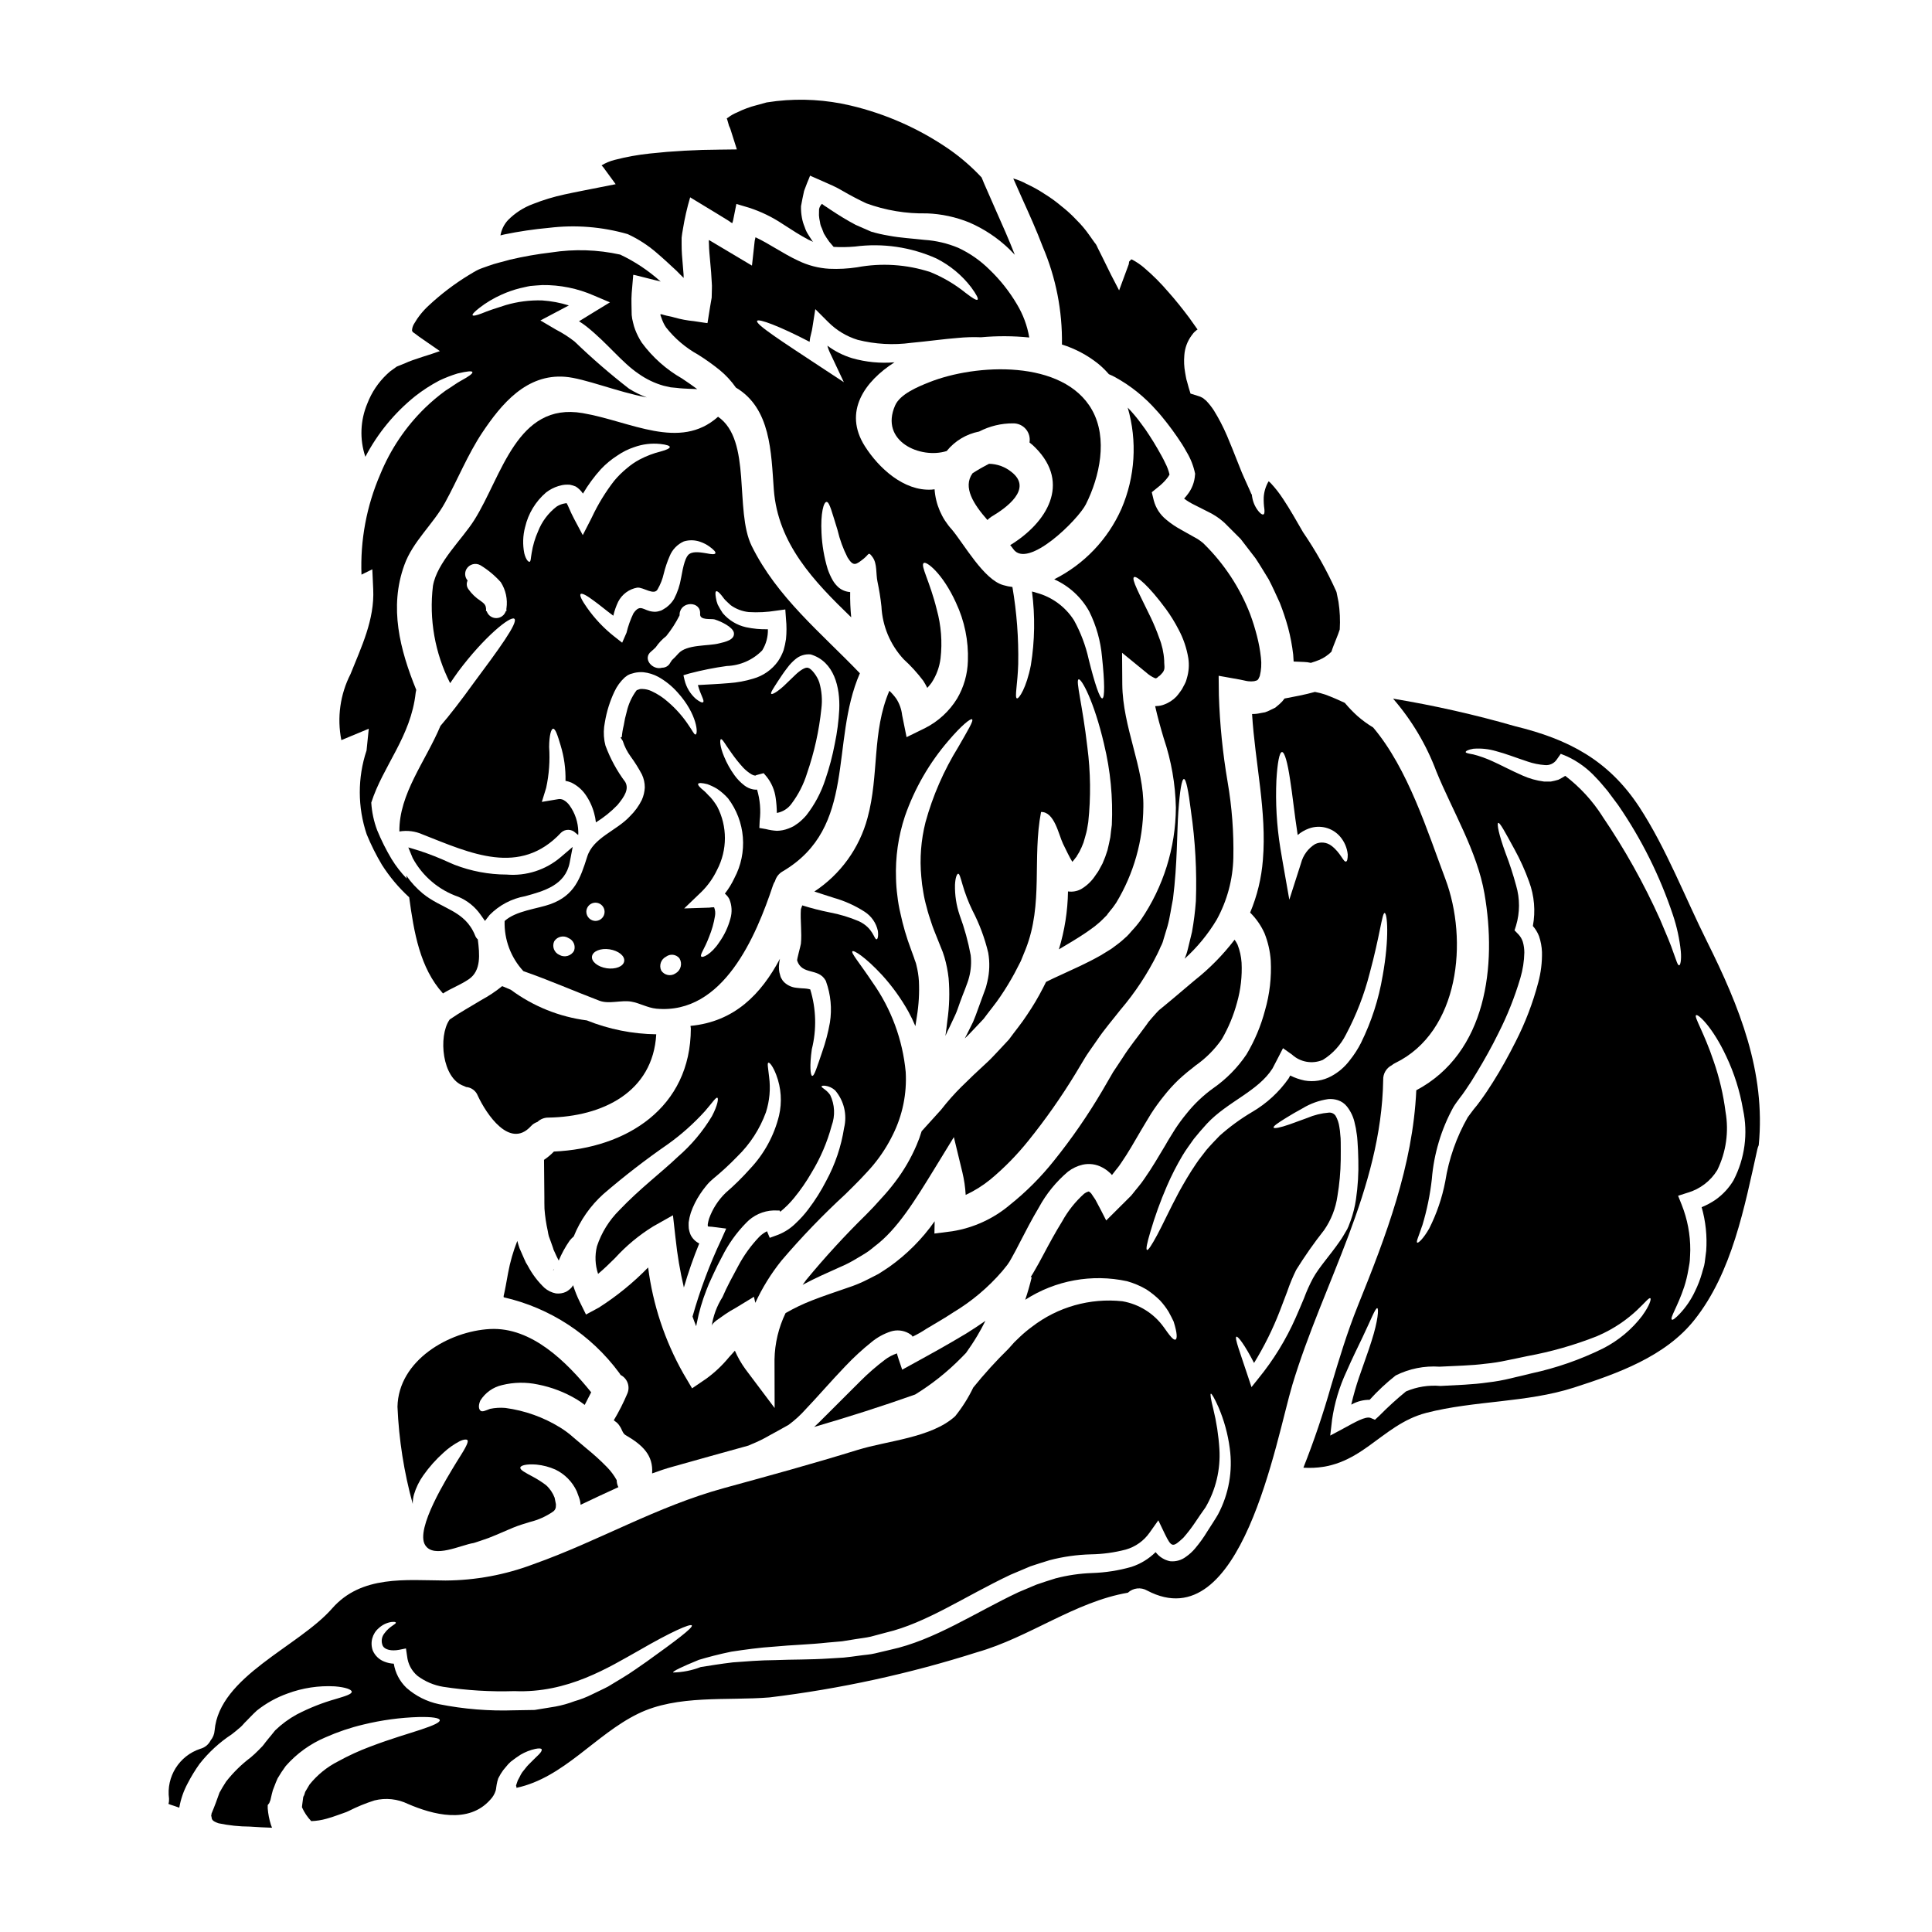
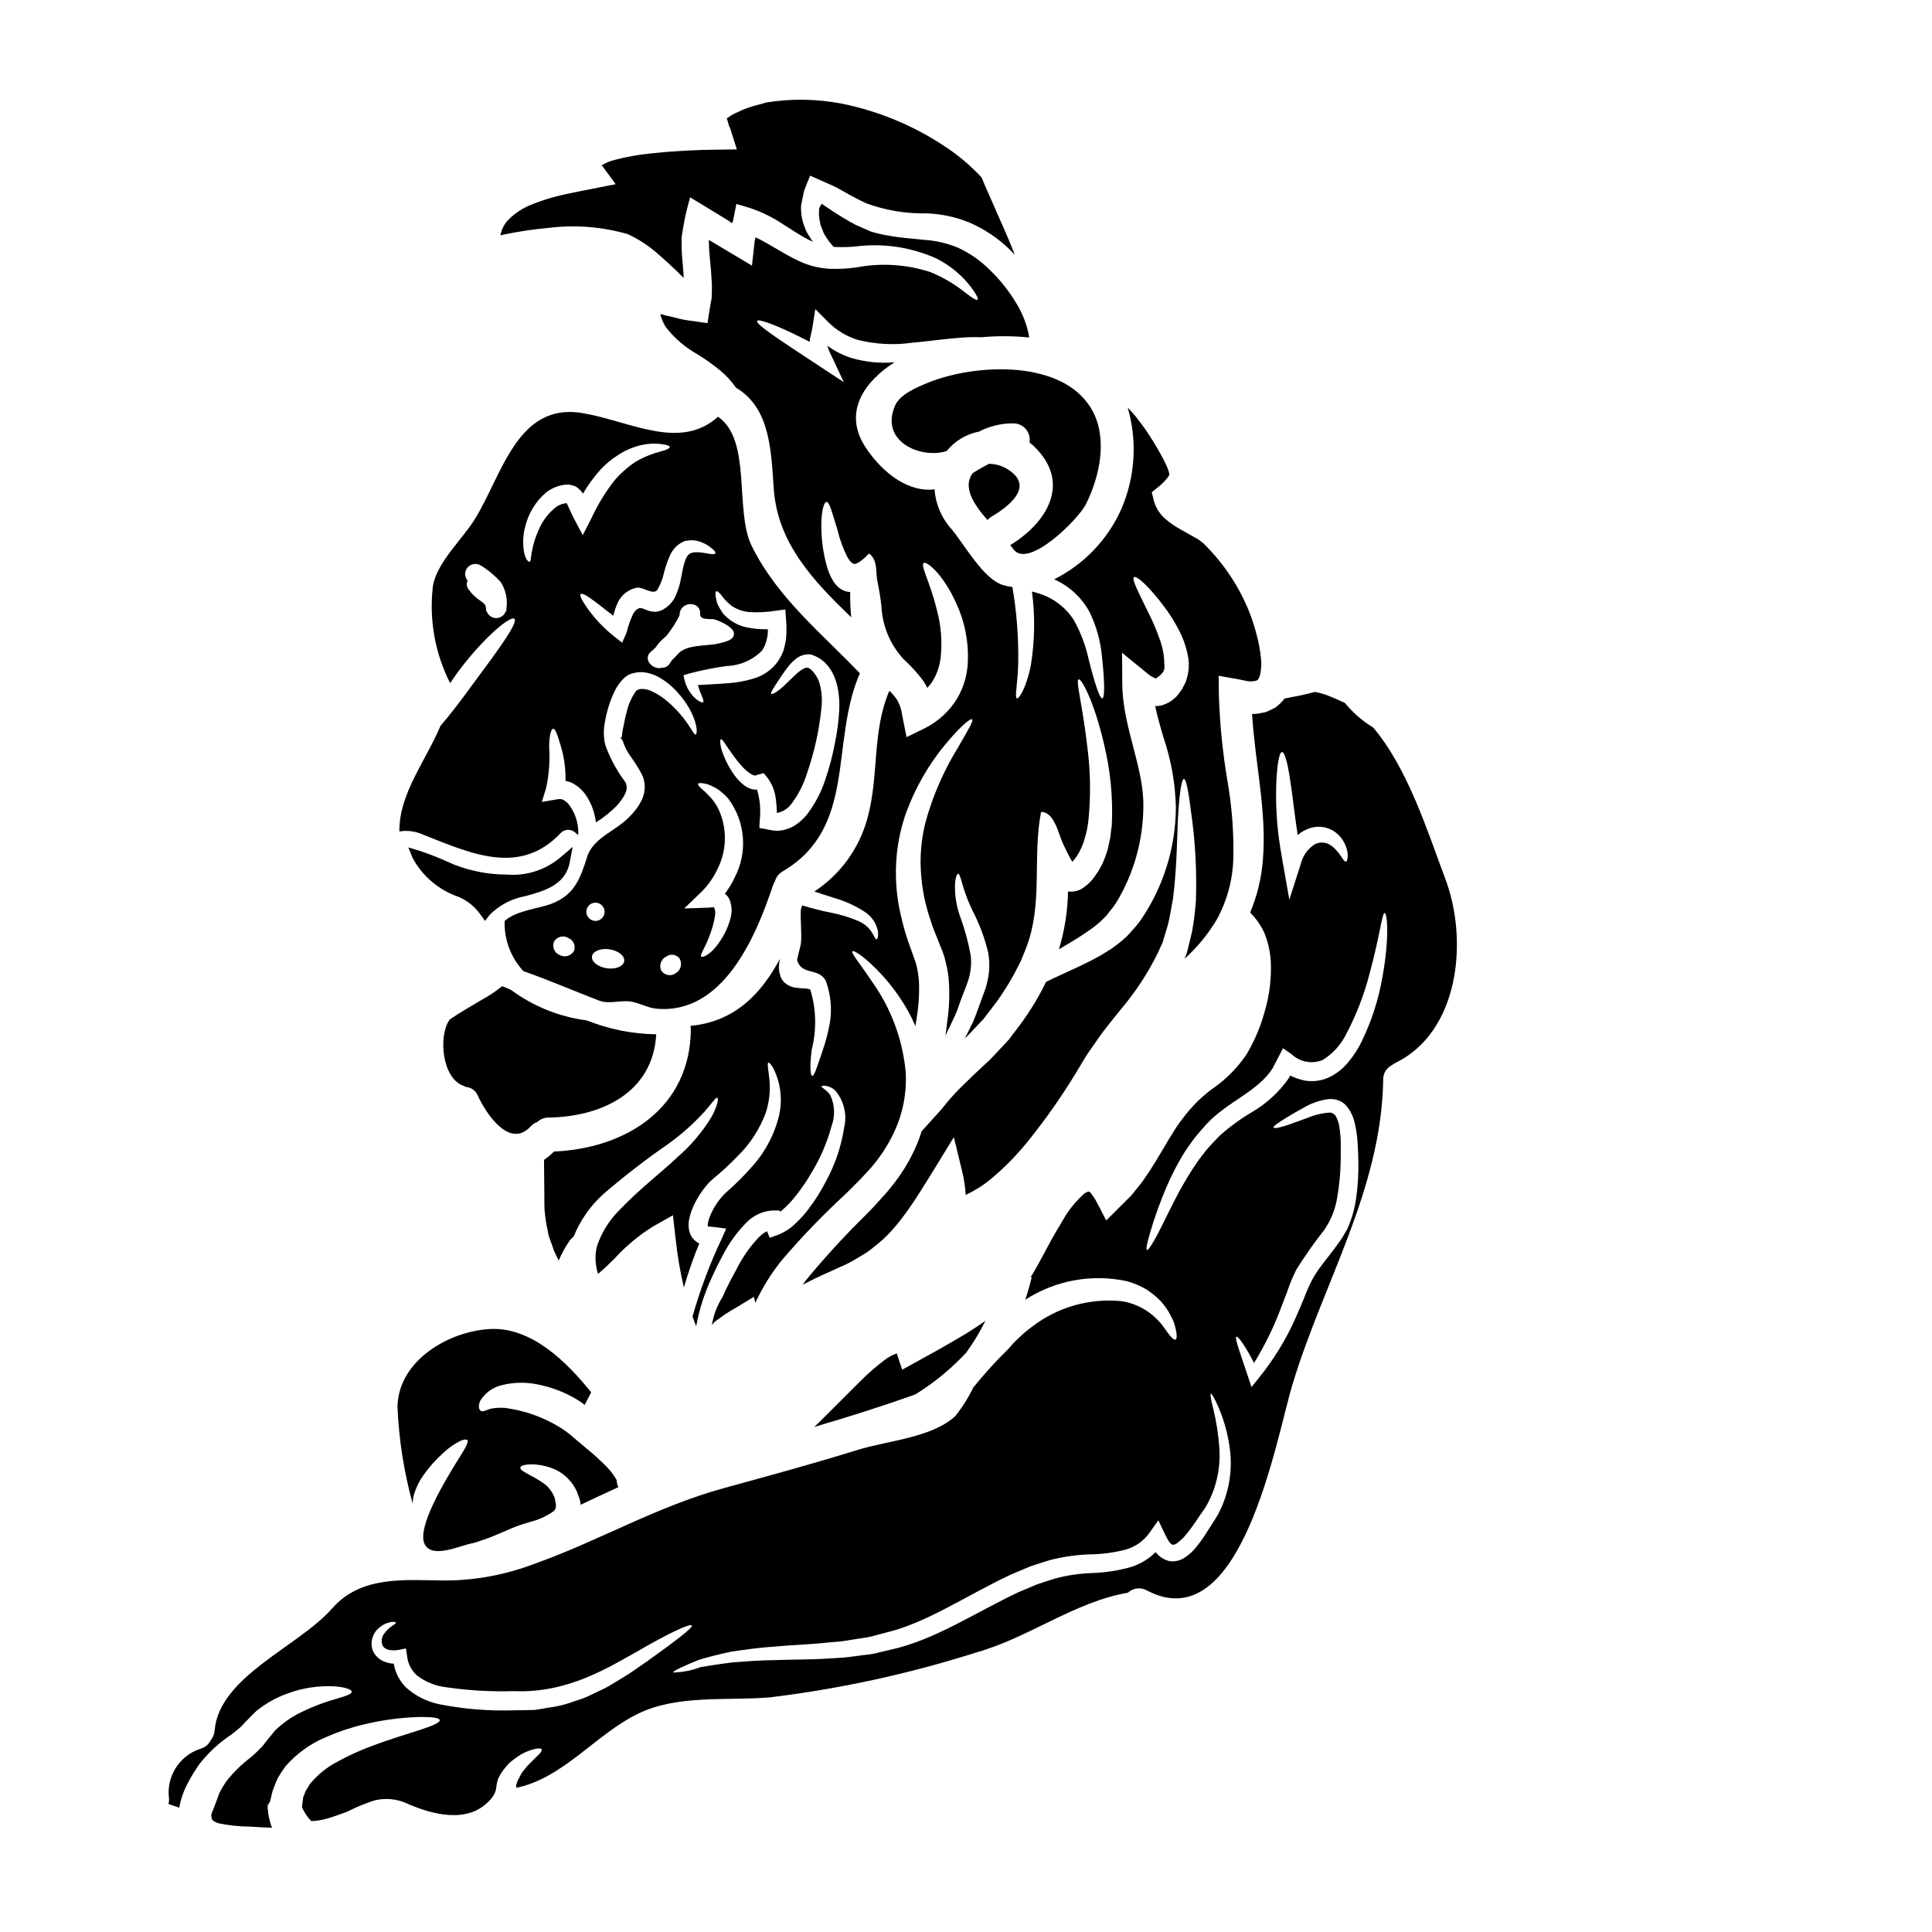
<svg xmlns="http://www.w3.org/2000/svg" fill="#000000" width="800px" height="800px" version="1.1" viewBox="144 144 512 512">
  <g>
    <path d="m263.09 414.3c-2.957 4.328-1.969 15.531 3.828 17.492 0.207 0.074 0.41 0.164 0.602 0.273 1.395 0.109 2.606 1.016 3.106 2.32 2.262 4.856 8.445 14.168 14.023 8.117 0.477-0.547 1.094-0.953 1.781-1.18 0.785-0.754 1.84-1.168 2.926-1.148 14.324-0.242 27.688-6.758 28.559-22.078l0.004 0.004c-6.309-0.078-12.547-1.328-18.398-3.68-7.301-0.941-14.234-3.738-20.148-8.121-0.906-0.395-1.688-0.723-2.289-0.965-1.719 1.398-3.562 2.629-5.512 3.676-2.754 1.691-5.699 3.289-8.383 5.16-0.031 0.047-0.062 0.09-0.098 0.129z" />
-     <path d="m290.58 480.62c-0.031 0.121 0.117-0.031 0.301-0.305h-0.004c-0.121 0.074-0.223 0.18-0.297 0.305z" />
    <path d="m265.47 381.66c2.383 1 4.43 2.656 5.906 4.773l1.148 1.625 1.219-1.574c2.551-2.598 5.844-4.34 9.426-4.981 4.992-1.371 10.648-2.918 11.809-8.926l0.789-4.133-3.199 2.731c-3.973 3.379-9.125 5.031-14.32 4.594-4.731-0.012-9.418-0.895-13.828-2.609-0.281-0.109-0.789-0.328-1.406-0.605v-0.004c-2.547-1.168-5.16-2.199-7.824-3.082l-2.981-0.895 1.18 2.875 0.004-0.004c2.609 4.793 6.918 8.438 12.078 10.215z" />
    <path d="m476.41 324.51c0.938-0.238 0.938-0.207 1.449-1.355l-0.004 0.004c0.395-1.586 0.5-3.234 0.305-4.859-0.207-1.953-0.562-3.887-1.059-5.789-0.5-1.961-1.105-3.894-1.809-5.793-2.711-6.977-6.867-13.297-12.199-18.551l-0.18-0.18h-0.004c-0.758-0.664-1.602-1.234-2.5-1.688-1.207-0.664-2.383-1.328-3.543-1.992-1.363-0.742-2.648-1.621-3.832-2.621-1.582-1.289-2.723-3.039-3.258-5.008l-0.543-2.231 1.719-1.391c0.797-0.625 1.527-1.332 2.172-2.109 0.316-0.363 0.59-0.758 0.812-1.18-0.238-1.051-0.613-2.062-1.113-3.016-0.574-1.266-1.328-2.535-2.019-3.769-0.691-1.234-1.449-2.414-2.172-3.543-0.723-1.129-1.391-2.113-2.231-3.199l-0.004-0.004c-1.078-1.488-2.262-2.898-3.539-4.219 2.57 8.859 1.984 18.336-1.66 26.812-3.594 8.109-9.895 14.719-17.824 18.695 3.941 1.758 7.203 4.754 9.293 8.531 1.863 3.754 3.008 7.828 3.375 12.004 0.723 6.754 0.75 10.887 0.09 11.02-0.66 0.133-2.023-3.938-3.621-10.375h0.004c-0.801-3.606-2.109-7.078-3.891-10.312-2.285-3.594-5.836-6.199-9.953-7.301-0.387-0.137-0.781-0.246-1.184-0.328 0.852 6.484 0.75 13.059-0.297 19.512-1.18 6.031-3.148 8.926-3.68 8.805-0.691-0.18 0.18-3.769 0.332-9.168l-0.004 0.004c0.129-6.82-0.387-13.637-1.539-20.359-0.805-0.09-1.602-0.25-2.379-0.484-5.188-1.391-10.492-10.977-13.695-14.781v0.004c-2.672-2.93-4.277-6.672-4.551-10.629-0.262 0.047-0.523 0.078-0.789 0.09-7.418 0.422-14.055-5.789-17.672-11.488-5.852-9.203 0-17.25 7.84-22.258-3.777 0.324-7.578-0.047-11.223-1.086-2.363-0.719-4.59-1.844-6.57-3.32 0.227 0.824 0.543 1.625 0.934 2.383l3.438 7.301-6.516-4.285c-10.012-6.606-16.98-11.094-16.469-11.973 0.363-0.66 5.852 1.359 13.906 5.551v-0.004c0.062-0.715 0.191-1.422 0.395-2.109 0.16-0.582 0.281-1.176 0.363-1.777l0.754-4.766 3.469 3.469v-0.004c2.172 2.172 4.844 3.777 7.781 4.676 4.621 1.16 9.426 1.43 14.145 0.789 4.555-0.422 8.746-1.023 12.336-1.297 2.055-0.203 4.121-0.266 6.184-0.18 4.254-0.387 8.535-0.367 12.785 0.059-0.527-3.125-1.645-6.125-3.285-8.836-1.977-3.352-4.402-6.414-7.207-9.109-2.414-2.41-5.231-4.383-8.324-5.82-2.859-1.195-5.894-1.906-8.988-2.109-3.148-0.363-6.336-0.516-9.469-1.117-1.559-0.258-3.102-0.609-4.617-1.055-1.418-0.633-2.801-1.207-4.133-1.812-2.473-1.297-4.644-2.684-6.484-3.891-0.453-0.305-0.875-0.574-1.301-0.879l-0.352-0.211c-0.273-0.211-0.543-0.395-0.789-0.57h0.004c-0.391 0.383-0.656 0.879-0.758 1.414-0.027 0.238 0 1.023-0.027 1.625v0.004c0.039 0.598 0.133 1.195 0.273 1.781 0.059 0.559 0.223 1.102 0.48 1.598 0.211 0.48 0.363 0.996 0.543 1.418 0.434 0.746 0.906 1.473 1.414 2.172 0.453 0.512 0.816 0.965 1.18 1.387h0.004c1.879 0.105 3.766 0.074 5.641-0.09 7.34-0.965 14.805 0.125 21.562 3.148 3.617 1.816 6.777 4.43 9.238 7.641 1.477 2.023 1.969 3.047 1.688 3.285s-1.266-0.332-3.168-1.805c-2.828-2.281-5.981-4.137-9.348-5.508-6.254-2.035-12.922-2.473-19.391-1.266-2.434 0.371-4.902 0.504-7.359 0.395-2.883-0.164-5.703-0.902-8.297-2.168-3.984-1.844-7.602-4.469-11.281-6.184-0.059 0.301-0.121 0.633-0.211 0.965-0.238 2.141-0.48 4.328-0.723 6.547-3.438-2.051-7.027-4.191-10.734-6.394l-0.664-0.395v-0.004c-0.023 0.121-0.035 0.242-0.031 0.363l0.031 0.75c0.031 0.754 0.031 1.508 0.121 2.32 0.148 1.688 0.301 3.379 0.453 5.117 0.059 0.938 0.117 1.871 0.176 2.832v0.004c0.043 0.492 0.055 0.988 0.031 1.48l-0.059 2.414c-0.305 1.688-0.574 3.379-0.848 5.117l-0.207 1.297-0.062 0.336v-0.004c-0.109 0.004-0.223-0.008-0.332-0.031l-0.633-0.09-2.625-0.395c-1.746-0.164-3.469-0.488-5.156-0.965-0.934-0.301-1.902-0.395-2.867-0.691-0.723-0.273-0.875-0.18-0.875-0.031 0.121 0.363 0.273 0.789 0.484 1.359l0.004-0.004c0.262 0.703 0.605 1.371 1.023 1.992 2.316 2.941 5.195 5.391 8.473 7.207 2.016 1.258 3.949 2.641 5.793 4.133 1.621 1.34 3.051 2.891 4.254 4.613 9.258 5.492 9.32 17.102 10.043 27.023 1.082 14.387 10.629 24.309 20.508 33.852-0.219-2.223-0.312-4.457-0.273-6.691-1.113-0.078-2.18-0.496-3.047-1.207-0.602-0.531-1.121-1.152-1.535-1.84-0.559-0.977-1.027-2.008-1.387-3.074-0.934-3.098-1.48-6.301-1.629-9.535-0.273-5.215 0.574-8.352 1.391-8.23 0.75 0.09 1.387 2.754 2.867 7.477l-0.004 0.004c0.59 2.512 1.48 4.941 2.652 7.238 1.539 2.445 2.141 2.019 4.328 0.273 1.449-1.18 1.145-1.934 2.32-0.332 1.234 1.715 0.844 4.402 1.266 6.391 0.453 2.199 0.812 4.281 1.055 6.578h0.004c0.242 5.231 2.324 10.207 5.883 14.051 1.914 1.742 3.66 3.664 5.219 5.731 0.363 0.602 0.75 1.234 1.055 1.871 0.406-0.441 0.789-0.902 1.145-1.387 1.27-1.93 2.078-4.129 2.363-6.422 0.504-4.34 0.164-8.734-0.996-12.941-1.844-7.512-4.371-11.641-3.469-12.336 0.633-0.602 4.977 2.625 8.566 10.527h-0.004c2.266 4.812 3.348 10.098 3.152 15.41-0.094 3.504-1.07 6.93-2.84 9.953-2.062 3.375-5.031 6.102-8.562 7.875l-4.848 2.375-1.18-5.848c-0.172-1.543-0.699-3.023-1.535-4.328-0.547-0.762-1.164-1.469-1.844-2.117-4.676 10.918-2.684 22.348-5.789 33.688v0.004c-2.144 8.008-7.16 14.953-14.086 19.512 1.719 0.602 3.5 1.113 5.117 1.656v0.004c2.891 0.812 5.648 2.055 8.176 3.68 1.82 1.16 3.098 3.004 3.539 5.117 0.18 1.449-0.09 2.199-0.332 2.199-0.691 0.121-0.816-2.984-4.723-4.793h0.004c-2.473-1.051-5.051-1.828-7.691-2.324-2.465-0.492-4.902-1.117-7.297-1.867l-0.363 0.996c-0.211 3.016 0.301 6.211 0 9.168-0.09 0.633-1.086 4.164-0.996 4.465 1.328 3.938 5.578 1.871 7.512 5.219l0.117 0.207 0.031 0.121c1.25 3.473 1.602 7.211 1.027 10.859-0.465 2.621-1.141 5.203-2.023 7.719-1.387 4.012-2.109 6.547-2.684 6.422-0.453-0.09-0.723-2.594-0.09-7.059 1.309-5.227 1.164-10.711-0.422-15.859-0.086 0-0.168-0.02-0.242-0.062-0.426-0.098-0.859-0.16-1.297-0.184-0.602-0.027-1.297-0.059-2.141-0.176-1.199-0.117-2.32-0.629-3.199-1.449-0.297-0.273-0.543-0.602-0.723-0.969l-0.148-0.27-0.062-0.121c0-0.031-0.117-0.363-0.117-0.363l-0.062-0.273-0.004 0.004c-0.145-0.418-0.234-0.852-0.27-1.293-0.055-0.566-0.043-1.133 0.031-1.695 0.043-0.422 0.117-0.844 0.211-1.262-4.981 9.348-12.004 16.676-23.707 17.789 0.047 0.23 0.078 0.465 0.09 0.699-0.031 20.992-17.039 31.754-36.281 32.602-0.793 0.824-1.672 1.562-2.625 2.199l0.09 9.863c0 1.027 0 2.051 0.031 3.106 0.145 1.988 0.438 3.961 0.875 5.906 0.066 0.457 0.156 0.91 0.273 1.355 0.18 0.543 0.395 1.055 0.574 1.574 0.18 0.52 0.363 1.059 0.543 1.539l0.117 0.395 0.031 0.09 0.301 0.66c0.336 0.754 0.695 1.539 1.059 2.203v0.004c0.777-1.855 1.746-3.625 2.891-5.277 0.324-0.41 0.688-0.785 1.086-1.121 1.734-4.301 4.426-8.148 7.875-11.246 5.438-4.68 11.113-9.07 17.012-13.152 3.602-2.57 6.918-5.523 9.891-8.805 1.992-2.293 2.898-3.738 3.285-3.543 0.336 0.117 0.121 1.93-1.418 4.852v0.004c-2.422 4.051-5.481 7.691-9.051 10.781-4.328 4.129-10.137 8.5-15.473 14.113v0.004c-2.723 2.688-4.769 5.984-5.973 9.617-0.59 2.414-0.484 4.945 0.305 7.301 1.508-1.266 2.984-2.684 4.523-4.219v-0.004c2.953-3.238 6.344-6.051 10.07-8.355l5.25-2.957 0.691 6.152h0.004c0.457 4.375 1.191 8.711 2.199 12.992 1.148-3.961 2.508-7.859 4.074-11.672-0.977-0.48-1.77-1.266-2.266-2.231-0.25-0.566-0.422-1.168-0.512-1.781-0.039-0.523-0.051-1.047-0.031-1.574 0.117-0.867 0.312-1.727 0.574-2.562 0.605-1.734 1.426-3.387 2.441-4.914 0.488-0.742 1.016-1.457 1.574-2.141 0.316-0.406 0.66-0.789 1.023-1.148l0.938-0.848v0.004c2.219-1.824 4.332-3.773 6.328-5.84 3.387-3.285 5.984-7.297 7.602-11.73 0.969-3.016 1.258-6.211 0.844-9.348-0.238-2.289-0.57-3.707-0.18-3.797 0.305-0.09 1.18 0.902 2.082 3.254l-0.004-0.004c1.309 3.449 1.562 7.207 0.727 10.797-1.289 5.242-3.906 10.062-7.602 13.996-2.039 2.297-4.223 4.453-6.547 6.457-1.969 1.914-3.477 4.258-4.398 6.844-0.141 0.477-0.254 0.961-0.336 1.449 0.016 0.16 0.016 0.32 0 0.48 0 0.031 0.031 0.062 0.031 0.09 0.148 0.121 0.691 0.062 1.055 0.121l3.801 0.484-1.332 2.984h0.004c-3.094 6.555-5.633 13.355-7.598 20.328 0.301 0.875 0.629 1.719 0.965 2.562 0.059-0.332 0.117-0.602 0.18-0.906l0.004 0.004c0.578-2.957 1.426-5.856 2.527-8.66 0.336-0.75 0.484-1.328 0.938-2.262 0.332-0.691 0.664-1.414 0.996-2.168 0.66-1.449 1.418-2.957 2.231-4.465h0.004c1.633-3.281 3.773-6.289 6.34-8.91 1.898-2.023 4.523-3.215 7.297-3.316l1.629 0.031 0.121 0.332c1.363-1.105 2.606-2.348 3.707-3.707 1.715-2.09 3.25-4.316 4.594-6.656 2.367-3.875 4.164-8.07 5.34-12.453 0.973-2.656 0.832-5.594-0.395-8.145-1.027-1.508-2.445-1.934-2.262-2.293 0.031-0.148 0.395-0.207 0.965-0.148l-0.004-0.004c0.984 0.133 1.898 0.562 2.629 1.234 2.34 2.746 3.219 6.449 2.359 9.957-0.762 4.898-2.359 9.633-4.723 13.992-1.348 2.637-2.93 5.152-4.723 7.508-0.977 1.312-2.07 2.531-3.262 3.648-1.352 1.367-2.973 2.438-4.762 3.148l-2.231 0.816-0.723-1.746c-0.773 0.387-1.477 0.895-2.082 1.508-2.176 2.281-4.031 4.848-5.512 7.629-1.48 2.754-3.106 5.699-4.191 8.293-1.52 2.387-2.508 5.07-2.898 7.875 0-1.117 2.262-2.262 3.711-3.379 0.855-0.582 1.742-1.113 2.652-1.602l4.856-2.957 0.363 1.602h0.004c1.848-3.996 4.176-7.754 6.934-11.188 5.289-6.207 10.949-12.09 16.949-17.613 1.359-1.328 2.656-2.625 3.859-3.859 1.145-1.203 2.652-2.805 3.543-3.891 2.047-2.469 3.789-5.172 5.188-8.055 2.547-5.133 3.711-10.84 3.379-16.559-0.801-8.543-3.824-16.73-8.777-23.738-3.41-5.117-5.82-7.871-5.336-8.266 0.363-0.332 3.344 1.449 7.84 6.297 2.691 2.961 5.043 6.223 6.996 9.715 0.68 1.242 1.293 2.523 1.84 3.828 0.152-0.875 0.273-1.719 0.395-2.535l-0.004 0.004c0.512-3.109 0.695-6.266 0.543-9.414-0.09-1.422-0.312-2.836-0.664-4.219-0.117-0.664-0.453-1.301-0.633-1.969-0.273-0.789-0.543-1.539-0.844-2.32-1.152-3.062-2.07-6.211-2.754-9.41-0.367-1.543-0.641-3.102-0.812-4.676-0.207-1.531-0.328-3.07-0.359-4.613-0.199-5.586 0.602-11.164 2.359-16.469 2.559-7.363 6.492-14.176 11.586-20.074 3.5-4.102 5.82-5.902 6.211-5.613 0.453 0.363-1.086 2.867-3.68 7.391-3.816 6.18-6.734 12.871-8.66 19.875-1.195 4.734-1.574 9.637-1.113 14.496 0.102 1.336 0.273 2.664 0.516 3.984 0.215 1.363 0.516 2.711 0.898 4.035 0.336 1.422 0.789 2.754 1.238 4.106 0.395 1.297 1.023 2.754 1.625 4.281l0.879 2.199 0.004 0.004c0.379 0.863 0.699 1.75 0.965 2.652 0.535 1.836 0.906 3.711 1.113 5.613 0.316 3.731 0.203 7.481-0.332 11.188-0.148 1.359-0.332 2.754-0.512 4.074 0.332-0.789 0.691-1.574 1.086-2.32 0.48-1.027 0.965-2.082 1.477-3.148 0.512-1.066 0.875-2.289 1.301-3.441 0.426-1.148 0.875-2.363 1.328-3.469l0.633-1.719 0.148-0.422 0.09-0.273 0.211-0.75v-0.004c0.5-1.898 0.641-3.871 0.422-5.82-0.668-3.617-1.648-7.176-2.926-10.625-0.883-2.59-1.301-5.316-1.238-8.051 0.09-1.934 0.516-2.898 0.848-2.93 0.332-0.031 0.633 1.086 1.117 2.773v0.004c0.684 2.383 1.57 4.707 2.652 6.938 1.852 3.555 3.262 7.32 4.191 11.219 0.445 2.551 0.363 5.168-0.238 7.691l-0.242 0.965-0.059 0.242h-0.004c-0.012 0.082-0.031 0.16-0.059 0.238l-0.031 0.09-0.148 0.422-0.637 1.742c-0.422 1.145-0.848 2.289-1.266 3.469-0.422 1.176-0.848 2.363-1.328 3.469-0.574 1.145-1.117 2.262-1.66 3.348-0.207 0.363-0.363 0.691-0.543 1.023 0.848-0.75 1.66-1.656 2.477-2.504l2.531-2.684c1.48-2.019 3.109-3.938 4.469-5.973h-0.004c1.352-1.984 2.598-4.039 3.742-6.152 0.543-1.055 1.086-2.109 1.625-3.148 0.426-1.086 0.879-2.141 1.301-3.195 4.723-12.004 1.719-24.07 4.07-36.344 3.543-0.09 4.644 5.945 5.82 8.414 0.848 1.719 1.719 3.59 2.477 4.797 0.117-0.152 0.238-0.273 0.363-0.426l0.512-0.66 0.273-0.332c0-0.031 0.059-0.121 0.059-0.152l0.664-1.086h-0.004c0.414-0.789 0.777-1.602 1.086-2.441 0.273-0.875 0.512-1.777 0.75-2.656 0.238-0.879 0.332-1.84 0.512-2.754 0.707-6.621 0.625-13.305-0.238-19.906-1.297-11.281-3.148-17.645-2.32-17.945 0.723-0.305 4.074 5.699 6.754 17.188l-0.004 0.004c1.695 6.996 2.387 14.195 2.055 21.383-0.152 1.059-0.273 2.172-0.395 3.258-0.211 1.145-0.484 2.262-0.754 3.438-0.367 1.207-0.809 2.391-1.324 3.543l-0.965 1.777c-0.121 0.18-0.09 0.18-0.332 0.543l-0.242 0.332-0.48 0.695v0.004c-0.941 1.387-2.18 2.551-3.621 3.402-1.066 0.586-2.297 0.809-3.5 0.633-0.082 5.207-0.895 10.371-2.414 15.352 2.387-1.422 4.824-2.836 7.269-4.496 0.789-0.512 1.48-1.086 2.262-1.629 0.66-0.602 1.203-0.934 1.992-1.746l1.145-1.148h0.004c0-0.016 0.012-0.027 0.027-0.027l0.062-0.062v-0.027l0.207-0.305 0.453-0.57c0.633-0.738 1.219-1.512 1.754-2.324 4.641-7.66 7.133-16.434 7.207-25.395 0.211-10.438-5.492-21.145-5.582-32.516l-0.059-8.352 6.422 5.246c0.656 0.594 1.398 1.082 2.203 1.449 0.363 0.031 0.148 0.238 0.723-0.121 0.117-0.09 0.238-0.238 0.363-0.332l0.238-0.148h0.004c0.148-0.137 0.289-0.277 0.422-0.426 1.266-1.262 0.754-1.969 0.789-3.648h-0.004c-0.117-2.051-0.566-4.066-1.324-5.973-0.641-1.816-1.375-3.598-2.203-5.336-3.106-6.422-5.219-10.258-4.465-10.77 0.66-0.422 3.938 2.32 8.441 8.445h0.004c1.254 1.723 2.375 3.535 3.352 5.43 1.281 2.383 2.156 4.961 2.594 7.633 0.258 1.742 0.137 3.523-0.363 5.215l-0.211 0.723-0.117 0.332-0.273 0.574-0.484 0.906-0.238 0.453-0.484 0.691h-0.004c-0.312 0.453-0.656 0.887-1.023 1.297-0.887 0.906-1.961 1.609-3.148 2.051-0.652 0.266-1.348 0.406-2.051 0.422l-0.395 0.031c0.602 2.711 1.387 5.551 2.289 8.566h0.004c1.992 5.914 3.07 12.098 3.199 18.336-0.066 10.641-3.312 21.016-9.32 29.797-0.727 1.008-1.523 1.965-2.379 2.867l-0.605 0.695-0.301 0.332-0.152 0.148-0.207 0.238-0.09 0.062-1.207 1.086c-0.75 0.66-1.93 1.508-2.867 2.199-0.965 0.57-1.902 1.203-2.801 1.719-3.711 2.109-7.148 3.59-10.195 5.008-1.539 0.691-2.957 1.359-4.281 2.019l-0.816 1.629-0.004 0.004c-1.242 2.426-2.633 4.773-4.164 7.027-1.477 2.293-3.227 4.371-4.852 6.606l-2.898 3.109c-0.938 0.965-1.777 1.93-2.832 2.894-1.207 1.117-2.387 2.231-3.562 3.316l-3.195 3.106-0.004-0.004c-1.957 1.941-3.793 4.008-5.484 6.184l-5.16 5.699c-0.375 1.266-0.828 2.504-1.355 3.715-1.488 3.481-3.406 6.762-5.703 9.77-1.148 1.523-2.379 2.981-3.68 4.375-1.297 1.477-2.621 2.894-3.981 4.25-5.598 5.492-10.902 11.27-15.891 17.32-0.332 0.426-0.633 0.879-0.938 1.301 0.18-0.09 0.363-0.211 0.543-0.305 2.773-1.477 5.902-2.867 9.172-4.328v-0.004c1.629-0.676 3.203-1.484 4.703-2.41 0.848-0.484 1.688-0.996 2.535-1.539 0.848-0.543 1.445-1.086 2.168-1.656 6.004-4.496 10.68-12.156 15.957-20.75l5.008-8.176 2.262 9.352v-0.004c0.469 1.961 0.762 3.961 0.871 5.973 2.332-1.082 4.519-2.453 6.516-4.074 3.731-3.106 7.133-6.582 10.164-10.375 4.488-5.574 8.609-11.438 12.336-17.551 0.906-1.508 1.812-2.988 2.684-4.465l0.18-0.273 0.238-0.395 0.09-0.117 0.363-0.543 0.754-1.086 1.477-2.113c1.871-2.801 4.223-5.512 6.297-8.172l0.004 0.004c3.812-4.484 7.062-9.418 9.684-14.691 0.332-0.66 0.629-1.328 0.902-1.969v0.004c0.332-0.605 0.586-1.254 0.746-1.926 0.363-1.18 0.695-2.363 1.059-3.5 0.66-2.363 0.965-4.918 1.445-7.207 1.18-9.469 1.027-17.523 1.418-23.105 0.391-5.582 0.906-8.66 1.48-8.66s1.18 3.047 1.871 8.539h-0.004c1.148 7.887 1.582 15.859 1.301 23.824-0.199 2.731-0.543 5.449-1.027 8.145-0.363 1.48-0.723 2.957-1.086 4.496h-0.004c-0.207 0.898-0.5 1.777-0.871 2.625 3.332-3.008 6.199-6.496 8.504-10.348 2.769-5.035 4.281-10.66 4.414-16.402 0.137-6.723-0.371-13.445-1.512-20.074-1.301-7.609-2.078-15.297-2.324-23.012l-0.059-5.156 5.582 0.996c0.75 0.117 1.508 0.363 2.231 0.449 0.547 0.07 1.098 0.066 1.645-0.016z" />
    <path d="m431.77 277.64c3.652-7.269 5.883-17.434 1.629-25-7.57-13.453-30.766-12.309-43.25-7.301-2.805 1.117-7.602 3.078-8.926 6.094-4.191 9.527 6.754 14.297 13.66 12.094l0.004-0.004c2.168-2.68 5.211-4.504 8.594-5.16 2.785-1.445 5.883-2.191 9.02-2.168 1.289-0.02 2.516 0.539 3.356 1.516 0.836 0.98 1.191 2.281 0.973 3.551 0.562 0.422 1.086 0.887 1.574 1.391 9.445 9.527 2.988 19.906-6.691 25.816 0.285 0.316 0.547 0.648 0.789 0.996 3.801 5.574 17.219-7.754 19.27-11.824z" />
    <path d="m412.02 269.05c-1.68-1.348-3.754-2.098-5.906-2.141-1.5 0.758-2.957 1.594-4.371 2.504-2.684 3.707 0.301 8.266 3.938 12.395 0.316-0.328 0.672-0.621 1.055-0.875 3.867-2.289 11.105-7.387 5.285-11.883z" />
-     <path d="m409.57 480.92 1.359-1.688c0.414-0.562 0.789-1.16 1.113-1.777 0.754-1.332 1.508-2.754 2.262-4.254 1.539-2.984 3.148-6.094 5.035-9.258v-0.004c1.957-3.598 4.566-6.801 7.691-9.445 1.145-0.879 2.457-1.504 3.859-1.836 1.773-0.402 3.625-0.145 5.223 0.723 0.699 0.363 1.348 0.82 1.926 1.359l0.395 0.363 0.031 0.059 0.117 0.121c0.062 0.059 0.062 0.059 0.062 0.117 0.059-0.027 0.117-0.117 0.148-0.148l1.055-1.359h0.004c0.492-0.582 0.945-1.195 1.355-1.84 1.746-2.535 3.379-5.398 5.117-8.387 0.848-1.477 1.844-3.043 2.754-4.582h0.004c1.02-1.586 2.129-3.117 3.316-4.586 1.223-1.559 2.551-3.031 3.984-4.402 1.477-1.359 2.984-2.594 4.434-3.707h-0.004c2.715-1.898 5.074-4.254 6.969-6.969 1.77-3.047 3.129-6.312 4.043-9.715 0.977-3.438 1.387-7.012 1.207-10.582-0.105-1.633-0.465-3.242-1.059-4.766-0.227-0.465-0.488-0.91-0.789-1.328-3.098 4.051-6.695 7.699-10.703 10.855-1.93 1.629-3.738 3.148-5.461 4.617-0.875 0.723-1.688 1.418-2.504 2.082-0.422 0.332-0.816 0.66-1.207 0.992l-0.117 0.09-0.305 0.305-0.512 0.543c-0.723 0.789-1.387 1.574-2.019 2.32-0.336 0.512-0.695 0.996-1.059 1.477-1.871 2.594-3.891 5.008-5.758 7.961l-1.418 2.141-0.723 1.086-0.363 0.543-0.031 0.031-0.148 0.273c-0.906 1.539-1.812 3.106-2.715 4.676v0.004c-3.836 6.516-8.137 12.746-12.879 18.637-3.41 4.277-7.285 8.16-11.555 11.578-4.371 3.715-9.684 6.156-15.348 7.059l-4.723 0.605 0.059-3.258c-3.293 4.688-7.363 8.777-12.035 12.094-0.965 0.633-1.969 1.328-2.867 1.871-0.906 0.453-1.777 0.906-2.652 1.359l0.004-0.004c-1.793 0.93-3.66 1.707-5.582 2.324-3.469 1.203-6.574 2.231-9.32 3.316-2.438 0.941-4.797 2.07-7.059 3.379-1.848 3.832-2.848 8.02-2.926 12.273l0.031 12.879-7.727-10.281c-1.113-1.527-2.055-3.176-2.809-4.914-0.484 0.543-0.996 1.145-1.539 1.715-1.758 2.152-3.785 4.066-6.031 5.703l-3.769 2.562-2.32-3.938v0.004c-4.898-8.672-8.066-18.215-9.328-28.094-3.93 4.031-8.309 7.598-13.055 10.629l-3.41 1.84-1.641-3.332c-0.707-1.43-1.301-2.91-1.781-4.434-0.121 0.148-0.18 0.301-0.305 0.48-0.441 0.516-0.973 0.945-1.574 1.27-0.828 0.379-1.746 0.527-2.656 0.422-1.129-0.211-2.18-0.723-3.047-1.477-1.758-1.672-3.234-3.621-4.371-5.762l-0.422-0.723-0.121-0.18-0.027-0.059-0.148-0.332-0.031-0.09-0.18-0.363c-0.211-0.484-0.453-0.996-0.664-1.508-0.211-0.512-0.453-0.996-0.66-1.508-0.211-0.574-0.395-1.266-0.574-1.902h-0.008c-1.09 2.746-1.906 5.598-2.441 8.504-0.449 2.473-0.812 4.555-1.18 6.094h-0.004c0.023 0.109 0.035 0.219 0.027 0.332 12.281 2.789 23.148 9.906 30.621 20.043 0.129 0.176 0.25 0.355 0.359 0.543 1.777 0.902 2.566 3.016 1.812 4.859-1.039 2.465-2.246 4.852-3.621 7.148 0.121 0.09 0.211 0.18 0.395 0.305v-0.004c0.504 0.344 0.922 0.793 1.227 1.32 0.512 0.691 0.723 1.871 1.477 2.289 4.586 2.652 7.391 5.367 7.059 10.168 1.844-0.664 3.68-1.301 5.582-1.812 6.606-1.871 13.27-3.711 19.906-5.551 0.336-0.121 0.574-0.238 0.906-0.395l-0.004 0.004c1.613-0.648 3.176-1.414 4.676-2.293 1.629-0.875 3.316-1.812 5.117-2.832 1.629-1.203 3.133-2.574 4.481-4.09 3.199-3.344 6.578-7.297 10.586-11.488h0.004c2.144-2.266 4.441-4.383 6.875-6.332 1.527-1.262 3.273-2.223 5.156-2.836 1.547-0.48 3.219-0.316 4.644 0.453 1.117 0.66 0.754 0.539 0.969 0.719 0.055 0.062 0.098 0.133 0.117 0.215 1.289-0.613 2.527-1.316 3.711-2.109 2.32-1.391 4.723-2.754 7.027-4.281v-0.004c4.887-2.922 9.273-6.606 12.996-10.918z" />
-     <path d="m414.85 196.54c1.871 4.133 3.797 8.383 5.512 12.91 3.477 8.168 5.203 16.973 5.066 25.848 3.484 1.09 6.742 2.816 9.598 5.094 1.027 0.84 1.973 1.766 2.836 2.773 0.543 0.242 1.055 0.453 1.598 0.754v0.004c4.195 2.301 7.949 5.324 11.098 8.926 0.848 0.906 1.812 2.113 2.715 3.258 0.906 1.145 1.777 2.363 2.652 3.617 0.875 1.254 1.75 2.594 2.566 4.102h0.004c1.039 1.734 1.785 3.633 2.199 5.613l0.031 0.117-0.031 0.211v0.004c-0.109 1.984-0.848 3.887-2.109 5.426-0.242 0.332-0.516 0.633-0.789 0.938h0.004c0.828 0.629 1.719 1.172 2.656 1.625 1.18 0.605 2.383 1.207 3.586 1.812 1.508 0.707 2.906 1.621 4.164 2.715l0.121 0.121c0.027 0.027 0.059 0.027 0.09 0.059l4.371 4.371c1.297 1.688 2.621 3.379 3.938 5.117 1.207 1.805 2.32 3.707 3.5 5.609 1.055 2.019 1.934 4.012 2.957 6.242 0.836 2.133 1.562 4.309 2.172 6.516 0.621 2.348 1.074 4.734 1.355 7.148 0.027 0.602 0.09 1.207 0.117 1.844 0.938 0.027 1.902 0.086 2.773 0.117h0.004c0.602 0.02 1.195 0.098 1.781 0.238 0.754-0.238 1.48-0.48 2.144-0.75 1.238-0.508 2.363-1.258 3.312-2.203 0.336-1.086 0.789-2.144 1.18-3.148 0.395-1.004 0.754-1.871 1.027-2.754 0.148-2.438 0.035-4.887-0.332-7.301-0.18-0.844-0.332-1.688-0.512-2.531-0.02-0.094-0.051-0.188-0.09-0.273-2.465-5.477-5.414-10.727-8.805-15.684-1.719-2.957-3.383-5.973-5.34-8.895h-0.004c-0.922-1.414-1.961-2.746-3.106-3.984-0.203-0.215-0.426-0.418-0.66-0.602-0.766 1.293-1.211 2.75-1.301 4.25-0.035 1.07 0.023 2.141 0.184 3.199 0.059 0.75 0 1.203-0.238 1.328-0.238 0.121-0.602-0.031-1.18-0.664h-0.004c-0.871-1.016-1.473-2.234-1.746-3.543-0.09-0.332-0.121-0.723-0.18-1.086l-0.062-0.059h-0.004c-0.102-0.16-0.184-0.332-0.238-0.512l-0.332-0.754-0.664-1.477c-0.422-0.996-0.906-1.934-1.328-2.988-0.363-0.938-0.754-1.902-1.145-2.867-0.938-2.363-1.844-4.676-2.836-7h-0.004c-0.98-2.281-2.129-4.488-3.434-6.602-0.609-0.938-1.309-1.816-2.082-2.621-0.422-0.273-0.633-0.633-1.18-0.848l-0.363-0.18-0.18-0.059-0.453-0.152-1.93-0.602c-0.332-1.055-0.664-2.141-0.934-3.227v-0.004c-0.09-0.258-0.164-0.52-0.211-0.789l-0.109-0.555-0.18-1.023c-0.27-1.504-0.34-3.035-0.207-4.559 0.129-1.895 0.797-3.715 1.926-5.246 0.289-0.445 0.645-0.844 1.055-1.18l0.305-0.273h0.031l0.059-0.059c0.035 0.004 0.066-0.008 0.09-0.031 0.117-0.027-0.09-0.18-0.148-0.301-0.664-0.965-1.359-1.902-2.055-2.898-1.746-2.32-3.586-4.644-5.578-6.875v0.004c-1.922-2.254-4.019-4.352-6.273-6.273-0.984-0.859-2.07-1.598-3.227-2.203-0.074-0.039-0.156-0.07-0.242-0.09l-0.574 0.602-0.09 0.664-0.059 0.18-2.504 6.785c-0.723-1.359-1.418-2.754-2.141-4.133-0.754-1.539-1.508-3.106-2.289-4.644l-1.18-2.363-0.004 0.004c-0.148-0.359-0.32-0.711-0.516-1.055l-0.395-0.512-1.48-2.082h0.004c-0.996-1.406-2.117-2.727-3.348-3.934-1.215-1.297-2.531-2.496-3.934-3.59-1.395-1.184-2.879-2.262-4.434-3.223-1.535-1.02-3.148-1.918-4.824-2.688-1.121-0.617-2.309-1.105-3.543-1.445l0.059 0.059c0.758 1.719 1.543 3.438 2.297 5.188z" />
    <path d="m382.16 504.23-0.395-1.266-0.059-0.305c-0.031 0-0.062 0.031-0.09 0.031-1.137 0.387-2.199 0.957-3.148 1.691-2.262 1.711-4.406 3.574-6.41 5.578l-11.039 11.02-1.266 1.18c8.988-2.621 17.918-5.461 26.766-8.598l-0.004 0.004c4.441-2.731 8.539-5.992 12.199-9.707 0.453-0.453 0.875-0.906 1.297-1.328 0.965-1.359 1.969-2.832 2.988-4.555 0.723-1.207 1.445-2.535 2.141-3.938-1.688 1.18-3.41 2.32-5.07 3.348-5.336 3.195-8.5 4.945-16.98 9.59z" />
    <path d="m260.73 336.36c-3.938 9.379-11.02 18.035-10.887 27.988v0.004c2.082-0.355 4.227-0.082 6.152 0.785 12.668 4.977 25.785 11.223 36.703-0.484 1.086-1.016 2.777-0.984 3.828 0.062 0.242 0.18 0.484 0.395 0.695 0.57h0.004c0.039-0.297 0.047-0.602 0.027-0.902-0.051-2.481-0.848-4.887-2.293-6.906-0.422-0.609-0.977-1.117-1.629-1.48-0.484-0.246-1.043-0.309-1.574-0.18l-4.164 0.695 1.145-3.711c0.773-3.562 1.039-7.219 0.789-10.859 0.027-3.043 0.512-4.762 1.055-4.824 0.602-0.027 1.18 1.691 1.992 4.438v-0.004c0.926 3.039 1.363 6.207 1.293 9.383 0.527 0.094 1.043 0.246 1.539 0.453 1.445 0.703 2.699 1.746 3.648 3.043 1.086 1.516 1.891 3.211 2.383 5.008 0.238 0.816 0.398 1.656 0.484 2.504 2.082-1.285 3.996-2.824 5.699-4.586 1.969-2.363 3.106-4.281 2.082-6.121-2.207-2.945-3.977-6.195-5.246-9.648l-0.242-1.086v-0.031l-0.027-0.148-0.004-0.004c-0.258-1.633-0.215-3.297 0.117-4.914 0.234-1.422 0.566-2.82 0.996-4.195 0.422-1.344 0.934-2.66 1.539-3.934 0.656-1.41 1.578-2.68 2.719-3.738l0.602-0.453 0.332-0.211 0.09-0.031c0.031-0.027 0.422-0.207 0.422-0.207l0.121-0.031 0.848-0.238-0.004-0.008c0.836-0.211 1.703-0.281 2.562-0.211 1.379 0.152 2.719 0.574 3.938 1.234 1.926 1.078 3.656 2.477 5.117 4.133 5.246 5.789 5.512 11.16 4.723 11.133-0.363 0.059-0.75-0.969-1.871-2.535-1.504-2.258-3.309-4.297-5.367-6.062-1.316-1.18-2.801-2.156-4.406-2.894-0.754-0.355-1.578-0.551-2.41-0.57-0.207-0.062-0.238 0.027-0.363 0.027-0.121 0-0.117-0.09-0.48 0.062l-0.602 0.207c-0.047 0.047-0.102 0.086-0.152 0.121-1.23 1.676-2.102 3.586-2.562 5.609-0.34 1.18-0.602 2.379-0.789 3.59-0.254 1.02-0.426 2.059-0.516 3.106l-0.332 0.148c0 0.031 0.574 0.879 0.574 0.879h0.004c0.469 1.492 1.18 2.898 2.109 4.16 1.109 1.516 2.106 3.109 2.984 4.766 0.504 1.078 0.758 2.25 0.754 3.438-0.059 1.137-0.324 2.25-0.789 3.289-0.785 1.594-1.836 3.039-3.106 4.285-3.621 3.938-9.773 5.668-11.371 10.766-1.84 5.82-3.379 10.234-9.684 12.547-3.469 1.266-9.199 1.746-12.203 4.496h0.004c-0.145 4.906 1.641 9.672 4.973 13.277 6.785 2.363 13.422 5.277 20.148 7.84 2.531 0.965 5.758-0.211 8.414 0.238 2.32 0.395 4.281 1.629 6.664 1.871 17.793 1.66 26.48-19.359 30.914-32.668 0.125-0.395 0.309-0.77 0.543-1.117 0.301-1.098 1.031-2.031 2.023-2.594 19.844-11.672 12.453-34.141 20.469-52.508-10.316-10.77-21.961-20.117-28.688-33.777-4.582-9.379 0.121-27.988-8.895-34.203-10.164 9.082-23.164 1.207-35.891-0.965-17.434-2.988-21.379 16.676-28.684 28.293-3.254 5.188-9.891 11.25-10.977 17.461h-0.004c-1.07 8.863 0.512 17.852 4.555 25.816 0.664-0.992 1.391-2.019 2.141-3.074 6.848-9.172 13.844-14.84 14.871-13.996 1.145 0.938-4.328 8.355-10.77 17.012-3.289 4.555-6.394 8.602-8.809 11.375zm35.426 59.566v0.004c-0.367 0.68-0.992 1.18-1.734 1.391-0.742 0.211-1.535 0.109-2.203-0.277-0.664-0.293-1.18-0.844-1.43-1.527-0.254-0.684-0.215-1.438 0.102-2.09 0.828-1.27 2.523-1.633 3.801-0.816 1.277 0.555 1.91 2.004 1.449 3.32zm3.285-10.801v0.004c0.203-0.945 0.949-1.676 1.895-1.863 0.945-0.188 1.914 0.207 2.461 1.004 0.547 0.793 0.566 1.836 0.055 2.652-0.516 0.816-1.465 1.25-2.418 1.102-0.652-0.109-1.234-0.48-1.613-1.027-0.375-0.543-0.52-1.219-0.395-1.867zm5.336 15.473c-2.363-0.363-4.102-1.777-3.891-3.148s2.289-2.231 4.644-1.871c2.356 0.363 4.102 1.746 3.891 3.148-0.211 1.406-2.273 2.207-4.66 1.875zm-26.555-95.395c0 0.062-0.027 0.09-0.027 0.152 0.023 0.203 0.031 0.402 0.027 0.605h-0.18c-0.355 1.098-1.379 1.844-2.535 1.844s-2.18-0.746-2.531-1.844h-0.184c0.027-0.211 0.039-0.422 0.031-0.637 0-0.031-0.031-0.059-0.031-0.09-0.031-1.023-0.723-1.477-1.508-2.051-1.23-0.805-2.301-1.84-3.148-3.047-0.492-0.664-0.574-1.547-0.211-2.289-0.742-0.848-0.863-2.07-0.301-3.047 0.754-1.293 2.41-1.738 3.711-0.996 1.996 1.219 3.805 2.723 5.367 4.465 1.324 2.055 1.863 4.516 1.52 6.934zm43.84 13.758c-0.148 0.207-0.305 0.449-0.453 0.691-0.406 0.805-1.238 1.309-2.141 1.297-2.562 0.754-5.309-2.441-2.867-4.328 0.422-0.332 0.789-0.723 1.18-1.086v-0.004c0.766-1.125 1.703-2.121 2.777-2.957 1.375-1.703 2.562-3.551 3.543-5.508v-0.355c0.273-3.473 5.703-3.5 5.434 0-0.121 1.777 2.957 1.18 3.856 1.445 1.055 0.336 2.066 0.789 3.019 1.355 1.055 0.633 1.93 1.391 2.078 2.172 0.305 1.902-2.363 2.445-3.856 2.805-2.957 0.789-8.629 0.207-10.859 2.711l-0.004 0.004c-0.539 0.617-1.109 1.203-1.707 1.758zm0.949 83c-0.598 0.41-1.336 0.559-2.047 0.414-0.707-0.141-1.332-0.562-1.727-1.168-0.637-1.367-0.078-2.992 1.27-3.676 1.102-0.832 2.664-0.645 3.543 0.422 0.414 0.664 0.539 1.469 0.34 2.227-0.195 0.758-0.695 1.402-1.379 1.781zm15.621-25.273v0.004c-0.688 1.465-1.539 2.852-2.531 4.133 0.488 0.391 0.891 0.883 1.18 1.441 0.691 1.656 0.785 3.5 0.273 5.219-0.605 2.242-1.609 4.356-2.957 6.242-2.082 3.168-4.527 4.281-4.797 3.711-0.273-0.57 0.906-1.934 2.113-5.16v0.004c0.738-1.793 1.27-3.664 1.574-5.578 0.137-0.762 0.051-1.547-0.242-2.262-0.031 0.031 0-0.09-0.062 0 0 0.031 0.031-0.031-0.117 0-0.352-0.004-0.707 0.023-1.055 0.09l-6.691 0.211 4.613-4.426c1.691-1.68 3.078-3.641 4.102-5.793 2.754-5.258 2.766-11.531 0.027-16.797-0.527-0.879-1.133-1.703-1.809-2.473-0.633-0.574-1.117-1.207-1.66-1.66-1.145-0.906-1.719-1.574-1.574-1.871 0.145-0.297 1.023-0.273 2.441 0.09 0.902 0.328 1.773 0.742 2.594 1.238 1.066 0.719 2.039 1.57 2.898 2.535 2.262 2.988 3.621 6.566 3.918 10.305s-0.48 7.484-2.238 10.793zm16.137-57.969c1.121-0.973 2.594-1.441 4.07-1.293 6.297 1.902 7.812 8.805 7.574 14.594-0.16 3.055-0.555 6.09-1.184 9.082-0.609 3.211-1.445 6.375-2.504 9.469-1.117 3.449-2.832 6.676-5.066 9.527-0.633 0.727-1.328 1.391-2.078 1.992l-1.234 0.848h-0.004c-0.457 0.242-0.934 0.453-1.418 0.633-0.973 0.383-2.004 0.586-3.047 0.602-0.977-0.055-1.945-0.207-2.894-0.453l-1.746-0.305 0.086-1.898v0.004c0.336-2.773 0.102-5.586-0.695-8.266-0.352 0.027-0.707 0.008-1.055-0.059-0.844-0.164-1.641-0.527-2.32-1.059-1.004-0.77-1.887-1.684-2.625-2.711-1.09-1.508-2-3.141-2.711-4.859-1.18-2.754-1.207-4.613-0.848-4.676 0.422-0.059 1.086 1.332 2.754 3.621 0.961 1.383 2.012 2.699 3.148 3.938 0.645 0.676 1.371 1.262 2.172 1.746 0.293 0.184 0.621 0.301 0.965 0.336 0.207 0.027 0.207-0.09 0.332-0.121l1.93-0.512 0.723 0.844v-0.004c1.348 1.656 2.203 3.648 2.477 5.762 0.188 1.305 0.289 2.621 0.301 3.938 1.59-0.281 3.004-1.18 3.934-2.504 1.809-2.418 3.188-5.133 4.074-8.02 1.918-5.547 3.191-11.293 3.797-17.129 0.289-2.316 0.102-4.668-0.543-6.91-0.543-1.75-2.199-3.769-2.926-3.859-0.691-0.395-2.32 0.754-3.438 1.84-1.207 1.18-2.262 2.172-3.109 2.988-1.812 1.629-3.074 2.289-3.285 2.019-0.211-0.273 0.512-1.355 1.777-3.316 0.664-0.992 1.418-2.199 2.504-3.586l0.004-0.004c0.609-0.832 1.32-1.582 2.109-2.242zm-20.934-18.035c0.238-0.09 0.723 0.305 1.297 0.996 0.336 0.363 0.605 0.844 1.027 1.297 0.422 0.453 0.938 0.879 1.508 1.422 1.406 1.004 3.047 1.629 4.766 1.805 2.418 0.148 4.848 0.027 7.238-0.363l2.445-0.332 0.18 2.535v0.004c0.18 1.773 0.18 3.562 0 5.336-0.145 0.988-0.355 1.965-0.633 2.926-0.371 1.031-0.867 2.016-1.48 2.926-1.602 2.242-3.922 3.867-6.574 4.613-2.086 0.637-4.242 1.035-6.422 1.184-3.148 0.273-5.902 0.363-8.234 0.512 0.633 2.504 1.898 4.25 1.355 4.555-0.238 0.18-0.902-0.121-1.871-0.875-1.492-1.309-2.547-3.047-3.016-4.977l-0.301-1.301 1.598-0.484 0.004 0.004c3.242-0.852 6.535-1.508 9.859-1.969 3.551-0.113 6.926-1.594 9.41-4.133 1.043-1.68 1.57-3.633 1.508-5.609-1.957 0.051-3.91-0.133-5.82-0.543-2.402-0.543-4.562-1.859-6.152-3.738-0.488-0.73-0.93-1.484-1.328-2.266-0.234-0.59-0.395-1.207-0.484-1.836-0.18-1.055-0.148-1.598 0.125-1.691zm-8.598-13.211 0.004 0.004c1.402-0.422 2.898-0.391 4.281 0.09 0.887 0.297 1.719 0.723 2.477 1.266 1.203 0.875 1.746 1.477 1.574 1.805-0.172 0.332-0.996 0.273-2.32 0-1.203-0.18-3.379-0.633-4.523 0.152-1.027 0.57-1.66 3.074-2.231 6.363l-0.004 0.008c-0.32 1.945-0.949 3.828-1.867 5.574-0.383 0.629-0.848 1.195-1.391 1.691-0.402 0.395-0.859 0.73-1.355 0.996l-0.301 0.18-0.336 0.18-0.09 0.031-0.207 0.059-0.426 0.121v0.004c-0.5 0.129-1.023 0.16-1.535 0.09-2.504-0.242-3.258-2.231-5.117 0.453-0.797 1.648-1.41 3.375-1.84 5.156l-1.148 2.625-2.172-1.707c-2.723-2.156-5.117-4.695-7.117-7.535-1.418-1.992-2.051-3.316-1.719-3.648 0.332-0.332 1.629 0.363 3.543 1.805 1.391 0.996 3.109 2.445 5.117 3.938 0.297-1.281 0.73-2.523 1.297-3.711 1.012-1.969 2.887-3.356 5.066-3.738 1.629-0.148 4.523 2.262 5.43 0.363v-0.004c0.723-1.262 1.254-2.621 1.574-4.043 0.391-1.598 0.914-3.164 1.574-4.676 0.703-1.734 2.055-3.129 3.766-3.891zm-42.07-3.801c0.828-3.566 2.769-6.781 5.551-9.164 0.977-0.754 2.078-1.328 3.258-1.691l0.695-0.18 0.363-0.09 0.66-0.09c0.441-0.031 0.883-0.031 1.324 0 0.543 0.102 1.07 0.262 1.574 0.48 0.758 0.484 1.402 1.125 1.898 1.871 1.363-2.316 2.961-4.492 4.766-6.484 1.305-1.383 2.773-2.598 4.375-3.617 1.363-0.945 2.859-1.688 4.434-2.207 2.231-0.809 4.613-1.094 6.969-0.84 1.625 0.18 2.504 0.48 2.473 0.816-0.031 0.336-0.848 0.75-2.32 1.145h-0.004c-1.98 0.488-3.894 1.219-5.699 2.168-1.207 0.648-2.34 1.426-3.375 2.32-1.223 1-2.344 2.109-3.352 3.32-2.293 2.965-4.254 6.168-5.852 9.559l-0.207 0.426-2.254 4.398-2.262-4.25c-0.539-1.027-1.023-2.051-1.418-2.988-0.172-0.43-0.371-0.84-0.602-1.238-0.18 0.031-0.512 0.062-0.996 0.18v0.004c-0.602 0.16-1.172 0.414-1.688 0.754-2.191 1.699-3.879 3.961-4.887 6.543-0.809 1.82-1.375 3.734-1.688 5.703-0.242 1.297-0.211 2.32-0.574 2.363-0.305 0.031-0.938-0.512-1.387-2.262v-0.004c-0.453-2.305-0.379-4.68 0.223-6.949z" />
    <path d="m286.16 532.13c1.742 0.168 3.441 0.617 5.039 1.328 2.484 1.203 4.477 3.227 5.641 5.731 0.18 0.543 0.395 1.086 0.602 1.629 0.234 0.633 0.379 1.297 0.426 1.969 3.312-1.574 6.633-3.148 10.012-4.672-0.293-0.578-0.449-1.219-0.453-1.871-0.691-1.242-1.543-2.387-2.531-3.406-1.703-1.746-3.508-3.387-5.402-4.922-1.145-0.965-2.32-1.969-3.543-2.988-1.082-0.977-2.254-1.855-3.5-2.621-4.426-2.731-9.379-4.5-14.535-5.188-1.352-0.113-2.711-0.035-4.043 0.242-1.145 0.422-2.051 0.906-2.535 0.484-0.422-0.363-0.66-1.234-0.059-2.656 1.301-2.098 3.387-3.586 5.793-4.129 3.102-0.77 6.34-0.82 9.469-0.156 3.684 0.719 7.211 2.078 10.422 4.023 0.691 0.422 1.355 0.887 1.988 1.391 0.574-1.145 1.18-2.262 1.719-3.348-6.484-8.023-15.773-17.344-26.812-16.766-10.918 0.574-24.277 8.324-24.52 20.602v-0.004c0.367 8.707 1.723 17.348 4.043 25.754-0.012-0.848 0.102-1.691 0.328-2.504 0.543-1.812 1.379-3.523 2.477-5.066 1.555-2.207 3.356-4.231 5.371-6.031 1.277-1.184 2.707-2.195 4.25-3.008 1.117-0.543 1.992-0.574 2.113-0.211 0.121 0.363-0.09 0.906-0.605 1.902s-1.418 2.363-2.473 4.074c-2.231 3.707-10.859 17.434-8.176 21.742 2.262 3.68 9.562-0.059 12.879-0.543l1.844-0.602v-0.004c1.391-0.441 2.762-0.953 4.102-1.539l4.371-1.871c1.746-0.723 3.285-1.145 4.644-1.574v0.004c2.16-0.535 4.203-1.457 6.035-2.715 0.398-0.262 0.668-0.68 0.75-1.148 0-0.238 0.059-0.691 0.031-0.848l-0.344-1.711c-0.48-1.27-1.258-2.406-2.266-3.316-1.086-0.824-2.234-1.559-3.434-2.203-2.141-1.145-3.5-1.84-3.383-2.473 0.074-0.539 1.555-0.992 4.266-0.781z" />
-     <path d="m241.73 337.12-0.59 5.762c-2.402 7.215-2.387 15.02 0.039 22.227 1.145 2.789 2.492 5.488 4.035 8.078 2.019 3.172 4.449 6.062 7.223 8.602 1.258 9.273 2.844 18.742 8.957 25.484 2.144-1.359 4.527-2.203 6.848-3.769 3.316-2.262 2.867-6.637 2.383-10.555-0.328-0.281-0.578-0.645-0.723-1.055-2.711-6.691-8.805-6.938-13.902-11.133-1.648-1.375-3.102-2.961-4.332-4.723 0.039 0.266 0.074 0.535 0.109 0.789h0.004c-1.512-1.566-2.852-3.293-3.992-5.144-1.469-2.457-2.75-5.019-3.836-7.668-0.883-2.344-1.41-4.809-1.562-7.309 3.117-9.754 10.512-17.488 11.77-29.125l-0.004-0.004c0.035-0.254 0.086-0.508 0.156-0.754-4.328-10.629-7.238-21.863-3.148-33.113 2.231-6.215 7.633-10.797 10.77-16.496 3.344-6.094 6.004-12.73 9.84-18.52 5.117-7.664 11.762-15.652 21.988-14.84 5.117 0.395 13.844 4.012 21.648 5.461h-0.004c-1.652-0.609-3.234-1.387-4.723-2.324-5.016-3.894-9.816-8.051-14.387-12.457-1.551-1.223-3.215-2.293-4.977-3.195l-4.102-2.414 4.219-2.231c1.117-0.574 2.203-1.18 3.316-1.75h0.004c-2.301-0.723-4.68-1.168-7.086-1.328-3.262-0.098-6.519 0.32-9.648 1.238-2.625 0.816-4.766 1.539-6.273 2.172-1.48 0.574-2.363 0.754-2.504 0.512-0.141-0.242 0.48-0.906 1.746-1.902 1.844-1.438 3.863-2.641 6.004-3.586 1.535-0.691 3.129-1.246 4.766-1.66 0.906-0.18 1.84-0.453 2.801-0.602 1.027-0.09 2.051-0.18 3.109-0.238v-0.004c4.719-0.066 9.398 0.879 13.723 2.777l4.25 1.805-4.16 2.535c-1.203 0.754-2.445 1.508-3.68 2.262-0.113 0.082-0.234 0.152-0.363 0.211 0.688 0.426 1.355 0.891 1.992 1.391 5.609 4.465 9.41 9.594 13.844 12.547 1.996 1.414 4.223 2.481 6.574 3.148 0.629 0.148 1.262 0.273 1.871 0.422 0.543 0.062 1.086 0.09 1.625 0.152 1.027 0.148 2.203 0.18 3.258 0.238 0.723 0 1.449 0.059 2.172 0.09-1.266-0.938-2.594-1.871-4.012-2.805h0.004c-4.184-2.383-7.82-5.621-10.68-9.496-0.715-1.098-1.312-2.273-1.777-3.5-0.227-0.598-0.41-1.215-0.543-1.84-0.184-0.664-0.305-1.34-0.363-2.019 0-1.934-0.148-3.859 0-5.762l0.238-2.832 0.121-1.418c0.031-0.211 0-0.512 0.09-0.633l0.691 0.148 5.398 1.359 0.008-0.004c0.387 0.074 0.77 0.176 1.145 0.305-3.211-2.902-6.832-5.312-10.742-7.16-5.984-1.32-12.16-1.512-18.215-0.574-3.707 0.43-7.387 1.078-11.02 1.93-1.84 0.543-3.891 0.965-5.668 1.629-0.879 0.332-1.934 0.66-2.656 0.996-0.723 0.336-1.719 0.934-2.594 1.477h-0.004c-3.777 2.312-7.316 5-10.555 8.023-1.559 1.422-2.887 3.082-3.938 4.914-0.305 0.512-0.48 1.094-0.512 1.691-0.031 0.031 0.031 0.18 0.148 0.336l0.062 0.117 0.57 0.395 1.117 0.844c1.805 1.266 3.648 2.535 5.488 3.801-2.383 0.906-6.996 2.141-9.32 3.258l-2.109 0.844-0.875 0.633 0.004-0.004c-0.621 0.402-1.195 0.867-1.719 1.387-2.285 2.156-4.059 4.793-5.188 7.723-1.906 4.5-2.102 9.539-0.543 14.168 3.238-6.199 7.727-11.66 13.18-16.047 2.008-1.578 4.16-2.973 6.422-4.16 1.562-0.738 3.176-1.367 4.828-1.871 2.652-0.629 3.828-0.719 3.938-0.359 0.105 0.363-0.875 1.113-3.106 2.32-1.117 0.602-2.418 1.598-4.074 2.621v0.004c-1.895 1.383-3.688 2.894-5.371 4.523-5.133 5-9.176 11.008-11.883 17.641-3.617 8.371-5.312 17.445-4.961 26.559l2.867-1.418 0.238 5.277c0.395 8.113-3.195 15.414-6.004 22.469v0.004c-2.762 5.398-3.621 11.574-2.441 17.523z" />
-     <path d="m596.41 393.58c-5.879-11.766-10.797-24.703-17.977-35.711-8.176-12.426-18.699-17.945-32.906-21.41-10.633-3.062-21.434-5.5-32.348-7.309 4.953 5.707 8.844 12.254 11.488 19.332 4.254 10.406 10.801 21.145 12.73 32.336 3.316 19.059 0.602 42.195-18.066 52.117-0.906 19.965-8.023 38.633-15.473 57.07-2.867 7.121-4.977 14.168-7.117 21.324-2.078 7.328-4.523 14.543-7.328 21.625 15.078 0.934 20.117-11.312 32.602-14.539 12.758-3.285 26.539-2.652 39.09-6.691 11.414-3.68 24.188-8.172 31.938-17.945 9.984-12.547 13.273-29.949 16.68-45.242v0.004c0.082-0.367 0.203-0.719 0.359-1.055 1.902-19.402-5.16-36.805-13.672-53.906zm-75.492 75.219c1.219-4.027 2.07-8.156 2.535-12.336 0.531-6.688 2.481-13.188 5.711-19.07 0.512-0.848 1.027-1.512 1.574-2.262 0.695-0.906 1.086-1.418 1.629-2.231 1.027-1.48 2.051-3.078 3.016-4.723 1.992-3.289 3.938-6.758 5.731-10.406v-0.004c2.367-4.668 4.305-9.543 5.793-14.562 0.652-2.195 1.008-4.469 1.055-6.758 0-0.961-0.129-1.914-0.395-2.836-0.23-0.73-0.621-1.406-1.145-1.969l-1.055-1.086 0.395-1.234c1.039-3.465 1.051-7.156 0.031-10.629-0.789-2.922-1.723-5.801-2.809-8.625-1.777-4.852-2.363-7.84-1.93-7.988 0.434-0.148 1.812 2.441 4.281 6.965h0.004c1.523 2.766 2.824 5.648 3.891 8.621 1.387 3.75 1.73 7.805 0.996 11.734 0.695 0.797 1.242 1.703 1.629 2.684 0.461 1.363 0.727 2.785 0.785 4.223 0.051 2.731-0.281 5.449-0.992 8.082-1.426 5.406-3.43 10.645-5.973 15.625-1.898 3.766-3.891 7.387-6.031 10.766-1.055 1.688-2.141 3.316-3.316 4.918-0.512 0.723-1.266 1.688-1.746 2.231-0.516 0.723-1.148 1.48-1.598 2.141h-0.004c-3.008 5.273-5.031 11.047-5.977 17.043-0.832 4.328-2.262 8.52-4.25 12.453-1.574 2.754-2.926 3.938-3.168 3.738-0.379-0.191 0.41-1.699 1.312-4.504zm58.363 23.797c-2.789 3.684-6.379 6.684-10.5 8.777-6.004 2.957-12.348 5.164-18.891 6.574-0.906 0.211-1.812 0.453-2.711 0.664-0.902 0.211-1.875 0.422-2.805 0.664h-0.004c-1.988 0.484-4 0.848-6.035 1.082-4.16 0.605-8.32 0.695-12.594 0.938-3.121-0.281-6.258 0.219-9.141 1.449-2.477 2.019-4.84 4.176-7.082 6.453l-1.148 1.055-1.145-0.484c-1.328-0.543-4.309 1.234-6.934 2.652l-3.769 2.023 0.484-4.133-0.008 0.004c0.645-4.453 1.938-8.785 3.844-12.859 1.539-3.543 3.047-6.547 4.223-9.016 2.32-4.856 3.438-7.902 3.938-7.754 0.395 0.121 0.211 3.289-1.535 8.719-0.816 2.652-2.023 5.82-3.227 9.379l-0.004-0.004c-0.84 2.445-1.555 4.934-2.141 7.453 0.027-0.031 0.09-0.031 0.148-0.062l0.004-0.004c1.445-0.793 3.07-1.207 4.723-1.203 2.117-2.344 4.426-4.5 6.906-6.453 3.594-1.801 7.602-2.602 11.613-2.324 4.25-0.238 8.383-0.273 12.203-0.789l-0.004 0.004c1.875-0.18 3.742-0.473 5.582-0.875 0.934-0.211 1.871-0.395 2.801-0.574 0.934-0.18 1.812-0.395 2.715-0.574h0.004c6.277-1.148 12.43-2.906 18.367-5.246 9.98-4.25 13.48-10.629 14.203-10.07 0.277 0.129-0.176 1.914-2.102 4.535zm-10.629-132.28c-2.629-4.117-5.961-7.742-9.84-10.707-0.574 0.363-1.207 0.723-1.812 1.023h0.004c-0.656 0.199-1.32 0.363-1.992 0.484-0.602 0-1.234 0.031-1.84 0-1.969-0.246-3.891-0.785-5.699-1.598-3.227-1.418-5.762-2.805-7.934-3.769-1.633-0.758-3.328-1.363-5.066-1.812-1.266-0.238-2.051-0.363-2.051-0.633 0-0.273 0.633-0.633 2.019-0.875 2.031-0.164 4.078 0.051 6.035 0.633 2.473 0.633 5.277 1.746 8.352 2.754v0.004c1.48 0.508 3.023 0.82 4.586 0.934 1.242 0.129 2.453-0.441 3.148-1.477l1.055-1.508 1.688 0.691c2.879 1.34 5.461 3.238 7.602 5.582 1.117 1.113 2.051 2.32 3.106 3.543 0.938 1.234 1.875 2.504 2.836 3.801 6.16 8.957 11.031 18.734 14.477 29.043 1.059 3.141 1.766 6.387 2.109 9.684 0.211 2.383-0.148 3.738-0.453 3.707-0.395 0-0.723-1.234-1.477-3.285-0.691-2.113-1.969-5.117-3.543-8.809h0.004c-4.297-9.566-9.426-18.738-15.324-27.41zm34.805 96.395v-0.004c-1.211 2.059-2.844 3.836-4.793 5.215-1.16 0.801-2.402 1.469-3.711 1.992 1.078 3.762 1.484 7.68 1.207 11.582-0.152 1.086-0.273 2.113-0.395 3.109-0.121 0.996-0.512 1.898-0.723 2.801-0.465 1.641-1.082 3.238-1.836 4.766-1.023 2.195-2.387 4.211-4.043 5.973-1.117 1.18-1.871 1.75-2.082 1.574-0.66-0.336 1.539-3.5 3.258-8.719 0.469-1.461 0.832-2.953 1.086-4.461 0.117-0.816 0.332-1.629 0.395-2.504s0.09-1.812 0.121-2.754v-0.004c0.02-4.098-0.75-8.164-2.262-11.973l-0.965-2.414 2.535-0.816v0.004c3.262-0.953 6.055-3.078 7.84-5.973 2.348-4.785 3.117-10.191 2.199-15.445-0.582-4.566-1.637-9.066-3.148-13.418-2.531-7.574-5.246-11.766-4.672-12.203 0.512-0.453 4.434 3.227 7.988 10.859l0.004 0.004c2.129 4.488 3.629 9.246 4.461 14.145 1.359 6.32 0.484 12.914-2.477 18.66z" />
    <path d="m289.48 204.38c6.992-0.852 14.09-0.289 20.859 1.66 2.762 1.277 5.328 2.93 7.633 4.918 2.019 1.719 3.769 3.379 5.367 4.856 0.691 0.691 1.18 1.234 1.84 1.84 0-0.305-0.027-0.633-0.027-0.938-0.152-1.746-0.273-3.496-0.426-5.188-0.059-0.875-0.09-1.805-0.09-2.711v-1.812c0.062-0.816 0.211-1.477 0.336-2.231h-0.004c0.461-2.863 1.105-5.695 1.93-8.477 2.32 1.418 4.644 2.832 6.906 4.191 1.023 0.633 2.051 1.266 3.047 1.871l0.422 0.273c0.238 0.203 0.504 0.379 0.789 0.512 0.031-0.09 0.059-0.18 0.09-0.301l0.059-0.18 0.09-0.363 0.848-4.254 3.348 0.996c3.16 1.023 6.164 2.481 8.93 4.328 2.504 1.629 4.672 3.016 6.785 4.133 0.453 0.207 0.875 0.422 1.297 0.602l-0.207-0.211c-0.363-0.512-0.695-1.086-1.086-1.688l-0.004-0.004c-0.418-0.633-0.742-1.324-0.965-2.047-0.332-0.785-0.574-1.605-0.727-2.445-0.188-1.016-0.27-2.043-0.242-3.074 0.242-1.266 0.484-2.625 0.816-4.043 0.242-0.691 0.512-1.387 0.789-2.082l0.453-1.086 0.211-0.539 0.121-0.305c0.027-0.09 0.148 0.059 0.207 0.059 1.449 0.633 2.93 1.301 4.465 1.969 0.789 0.363 1.598 0.695 2.414 1.117 0.516 0.301 1.027 0.57 1.574 0.875 2.019 1.18 4.043 2.231 6.184 3.258h-0.004c5.164 1.895 10.641 2.809 16.141 2.688 3.852 0.145 7.648 0.961 11.219 2.41 3.941 1.703 7.539 4.106 10.629 7.086 0.48 0.484 0.965 0.965 1.445 1.48-1.574-4.012-3.285-7.902-5.035-11.809-1.059-2.383-2.082-4.723-3.109-7.086-0.207-0.543-0.422-1.055-0.66-1.598-2.559-2.742-5.394-5.211-8.465-7.367-7.953-5.516-16.875-9.484-26.297-11.703-6.398-1.508-13.012-1.91-19.547-1.18-0.875 0.152-1.777 0.211-2.652 0.363l-2.625 0.723c-1.781 0.445-3.512 1.082-5.156 1.902-0.875 0.348-1.695 0.812-2.441 1.383l-0.273 0.18-0.09 0.062c-0.027 0.027 0.031 0.059 0.062 0.117l0.148 0.453 0.395 1.391v0.004c0.145 0.27 0.266 0.551 0.363 0.84l1.715 5.398-4.824 0.059v0.004c-6.098 0.023-12.188 0.367-18.25 1.027-3.141 0.328-6.258 0.891-9.316 1.688-1.223 0.309-2.391 0.797-3.469 1.449l0.062 0.059c0.18 0.211 0.363 0.395 0.453 0.512l0.633 0.875 2.594 3.543c-2.715 0.543-5.512 1.086-8.266 1.629l-3.148 0.633-2.141 0.453c-2.852 0.613-5.644 1.461-8.355 2.531-2.496 0.922-4.762 2.383-6.633 4.281-1.039 1.129-1.73 2.531-1.992 4.043 0.332-0.09 0.664-0.148 0.965-0.238v-0.004c3.926-0.809 7.898-1.398 11.895-1.762z" />
    <path d="m512.87 426.27c0.277-0.227 0.582-0.418 0.906-0.57 17.012-8.297 19.359-32.516 13.273-48.738-4.723-12.516-9.863-29.199-19.152-40.176h-0.004c-1.449-0.875-2.82-1.875-4.098-2.984-1.219-1.098-2.359-2.281-3.41-3.539-1.539-0.723-3.258-1.477-5.117-2.172v-0.004c-0.914-0.309-1.852-0.551-2.801-0.723-2.684 0.754-5.367 1.238-8.055 1.75-0.363 0.523-0.789 1-1.266 1.418-0.395 0.332-0.789 0.691-1.18 0.996-0.453 0.238-0.906 0.453-1.359 0.66-0.438 0.23-0.891 0.422-1.359 0.574l-1.328 0.238v0.004c-0.691 0.156-1.398 0.227-2.109 0.211 0.789 12.938 3.938 25.906 2.867 38.637-0.367 4.816-1.508 9.539-3.379 13.992 1.594 1.57 2.883 3.422 3.801 5.461 0.926 2.312 1.484 4.754 1.66 7.238 0.23 4.445-0.277 8.902-1.512 13.18-1.082 4.113-2.734 8.051-4.914 11.703-2.348 3.492-5.324 6.519-8.773 8.926-2.715 1.945-5.141 4.262-7.211 6.879-1.035 1.258-2 2.574-2.894 3.934-0.879 1.449-1.781 2.801-2.625 4.328-1.746 2.894-3.469 5.902-5.512 8.805v0.004c-0.492 0.738-1.027 1.453-1.598 2.141l-0.844 1.027-0.453 0.57c-0.242 0.273-0.426 0.574-0.691 0.848-2.203 2.199-4.406 4.371-6.578 6.547-0.906-1.75-1.871-3.711-2.867-5.512l-0.75-1.113-0.363-0.543 0.004-0.004c-0.043-0.051-0.094-0.094-0.152-0.121-0.098-0.129-0.219-0.238-0.359-0.316-0.148-0.062-0.09-0.062-0.238-0.062h-0.004c-0.402 0.125-0.777 0.32-1.113 0.574-2.348 2.109-4.324 4.598-5.844 7.363-1.777 2.867-3.379 5.82-4.949 8.777-0.789 1.477-1.574 2.957-2.473 4.465-0.238 0.453-0.574 0.965-0.906 1.477l0.273 0.059c-0.512 2.113-1.086 4.106-1.719 5.977v-0.004c7.984-5.164 17.699-6.934 26.992-4.918 1.793 0.504 3.512 1.23 5.117 2.172 1.305 0.852 2.516 1.832 3.621 2.926 0.848 0.918 1.605 1.918 2.262 2.984 0.543 0.969 0.969 1.844 1.332 2.594 1.023 3.199 0.965 4.644 0.48 4.797-0.543 0.18-1.449-0.938-3.106-3.316h-0.004c-2.609-3.629-6.543-6.09-10.949-6.848-8.555-0.918-17.133 1.504-23.949 6.758-1.102 0.805-2.152 1.68-3.148 2.621-0.48 0.484-0.992 0.969-1.508 1.449-0.512 0.602-1.055 1.207-1.625 1.812v-0.004c-3.293 3.227-6.394 6.644-9.289 10.234-1.301 2.707-2.91 5.258-4.797 7.602-6.273 5.727-18.004 6.484-25.848 8.926-11.672 3.617-23.461 6.844-35.254 10.07-18.039 4.918-33.297 14.055-50.641 20.207-7.453 2.82-15.348 4.289-23.312 4.332-10.496-0.062-22.258-1.508-30.07 7.418-8.895 10.133-29.887 17.977-31.121 32.301h-0.004c-0.062 0.973-0.434 1.906-1.059 2.656-0.551 1.109-1.555 1.922-2.754 2.231-5.574 1.844-9.047 7.391-8.266 13.211 0.027 0.465-0.023 0.934-0.156 1.383l0.543 0.211c0.633 0.211 1.418 0.453 2.32 0.789h0.004c0.391-2.258 1.145-4.438 2.231-6.453 0.926-1.793 1.977-3.516 3.148-5.156 2.406-3.059 5.289-5.707 8.539-7.84 0.543-0.453 1.262-0.965 1.625-1.328l0.695-0.574c0.277-0.258 0.543-0.527 0.789-0.816 0.211-0.258 0.441-0.5 0.691-0.723l0.965-0.996c0.633-0.629 1.238-1.297 1.902-1.871v0.004c2.43-1.93 5.16-3.449 8.086-4.492 4.004-1.492 8.273-2.141 12.539-1.906 2.93 0.238 4.438 0.844 4.496 1.418 0.031 0.633-1.574 1.145-4.223 1.93h-0.004c-3.578 1.012-7.043 2.387-10.344 4.102-2.09 1.145-4.016 2.566-5.731 4.223-0.395 0.484-0.75 0.938-1.145 1.418l-0.602 0.723-0.848 1.055c-0.238 0.305-0.422 0.602-0.75 0.965l-1.059 1.086c-0.652 0.668-1.336 1.301-2.051 1.902-2.453 1.844-4.652 4.004-6.543 6.422-0.664 0.996-1.207 1.969-1.75 2.926-0.574 1.66-1.266 3.543-2.109 5.551 0 0.121-0.031 0.273-0.031 0.336v-0.004c-0.008 0.062-0.031 0.125-0.062 0.18 0.039 0.133 0.07 0.262 0.094 0.395l0.117 0.605c0.031 0.086 0.062 0.027 0.062 0.027s0.059 0.059 0.059 0.09c0.09 0.238 0.602 0.602 1.629 0.938 2.719 0.57 5.488 0.863 8.266 0.875 2.113 0.148 4.043 0.238 5.902 0.305-0.117-0.273-0.207-0.543-0.301-0.789h0.004c-0.449-1.406-0.73-2.859-0.848-4.328v-0.875l0.422-0.574 0.305-0.789 0.363-1.574c0.145-0.695 0.367-1.371 0.66-2.019 0.242-0.723 0.574-1.449 0.879-2.141h-0.004c0.656-1.125 1.371-2.211 2.144-3.258 2.902-3.312 6.523-5.922 10.582-7.629 3.227-1.43 6.578-2.562 10.016-3.375 4.82-1.176 9.754-1.844 14.719-1.992 3.5-0.062 5.461 0.238 5.512 0.844 0.051 0.602-1.688 1.391-4.949 2.477-3.258 1.086-7.961 2.414-13.48 4.523v-0.004c-2.945 1.105-5.809 2.418-8.566 3.938-2.91 1.484-5.477 3.57-7.523 6.121-0.395 0.633-0.75 1.266-1.145 1.934v-0.004c-0.062 0.27-0.145 0.531-0.242 0.789-0.09 0.332-0.305 0.332-0.336 0.996l-0.207 1.574-0.062 0.574v0.18c0.602 1.348 1.43 2.582 2.445 3.648 1.367-0.047 2.723-0.258 4.043-0.633 1.027-0.301 1.969-0.57 2.988-0.965l1.625-0.574h-0.004c0.438-0.141 0.859-0.312 1.27-0.512 2.203-1.117 4.492-2.059 6.848-2.805 2.973-0.738 6.109-0.406 8.863 0.934 6.516 2.805 16.047 5.43 21.836-1.145h0.004c0.652-0.684 1.137-1.508 1.414-2.41 0.152-0.543 0.121-1.117 0.426-2.387l0.238-0.812c0.09-0.18 0.148-0.305 0.238-0.453l0.453-0.816 0.004 0.004c0.387-0.648 0.844-1.258 1.359-1.812 0.383-0.5 0.816-0.965 1.293-1.383 0.832-0.66 1.699-1.273 2.594-1.844 1.223-0.719 2.551-1.238 3.938-1.539 0.938-0.18 1.512-0.148 1.629 0.121 0.117 0.273-0.117 0.754-0.789 1.418-0.668 0.66-1.656 1.598-2.715 2.684-0.543 0.543-1.023 1.266-1.625 1.969-0.258 0.371-0.48 0.77-0.664 1.18-0.148 0.363-0.543 0.938-0.574 1.117l-0.301 0.875c-0.031 0.148-0.121 0.332-0.121 0.422l0.09 0.18c0.004 0.125 0.012 0.242 0.031 0.363 12.543-2.684 20.898-14.113 32.207-19.633 10.406-5.117 23.68-3.41 34.836-4.328h0.004c18.672-2.262 37.09-6.269 55.008-11.973 13.844-3.938 25.91-13.359 39.961-15.773h0.004c1.395-1.293 3.469-1.527 5.117-0.574 25.031 13.184 34.172-40.176 38.484-54.531 8.172-27.113 23.586-51.723 24.07-80.797-0.066-1.641 0.84-3.168 2.309-3.902zm-30.609-75.551c0.273-4.555 0.789-7.387 1.477-7.418s1.48 2.754 2.141 7.269c0.633 3.859 1.145 9.078 2.023 14.715 0.871-0.742 1.871-1.324 2.949-1.715 2.93-1.082 6.219-0.242 8.266 2.109 1.16 1.34 1.875 3.004 2.051 4.766 0 1.18-0.148 1.805-0.453 1.871-0.691 0.238-1.418-2.363-3.891-4.191h0.004c-1.246-0.945-2.922-1.109-4.328-0.426-1.84 1.141-3.168 2.945-3.711 5.039l-3.106 9.684-1.75-9.953c-0.211-1.234-0.422-2.473-0.633-3.738v-0.004c-0.961-5.949-1.309-11.984-1.039-18.008zm-173.36 237.96c-1.203 0.723-2.473 1.48-3.738 2.262-1.359 0.723-2.805 1.359-4.254 2.082-1.488 0.746-3.043 1.352-4.644 1.809-1.641 0.625-3.34 1.102-5.066 1.422-1.812 0.301-3.648 0.598-5.512 0.902l-5.309 0.09v-0.004c-6.731 0.242-13.469-0.305-20.074-1.625-3.191-0.676-6.152-2.168-8.594-4.328-1.785-1.711-2.961-3.957-3.352-6.394-0.828-0.039-1.641-0.211-2.414-0.512-1.41-0.512-2.547-1.582-3.148-2.957-0.777-2.129-0.137-4.516 1.598-5.973 0.906-0.84 2.039-1.398 3.258-1.598 0.754-0.09 1.18-0.031 1.234 0.121 0.18 0.449-1.574 0.902-2.984 2.832v0.004c-0.789 0.941-0.969 2.258-0.453 3.375 0.543 0.996 2.231 1.418 4.328 1.027l1.805-0.363 0.305 2.078 0.004 0.004c0.211 2.019 1.199 3.879 2.754 5.188 2 1.492 4.324 2.488 6.785 2.894 6.25 0.965 12.574 1.348 18.895 1.148 14.113 0.602 24.973-6.273 33.145-10.855 8.145-4.723 13.543-7.152 13.875-6.547 0.332 0.605-4.281 4.07-11.941 9.562-1.992 1.34-4.055 2.906-6.5 4.356zm157.92-43.398c-0.875 1.508-1.871 2.984-2.867 4.555-0.953 1.578-2.031 3.082-3.223 4.492-0.707 0.855-1.531 1.605-2.445 2.234-1.195 0.91-2.695 1.332-4.191 1.18-1.512-0.301-2.863-1.141-3.801-2.363-0.027 0-0.027-0.031-0.059-0.031-1.801 1.777-3.988 3.109-6.394 3.894-3.398 0.969-6.902 1.516-10.438 1.629-3.269 0.113-6.516 0.59-9.676 1.418-1.691 0.543-3.41 1.055-5.07 1.656l-4.723 1.992c-11.492 5.398-22.258 12.73-33.961 15.262-1.391 0.332-2.754 0.633-4.074 0.965-1.32 0.332-2.832 0.395-4.219 0.605-1.387 0.211-2.754 0.363-4.106 0.512-1.328 0.09-2.621 0.148-3.891 0.238-5.117 0.336-9.801 0.242-14.055 0.426-4.281 0.027-8.082 0.359-11.414 0.602-3.316 0.395-6.184 0.875-8.504 1.234-2.34 0.906-4.82 1.398-7.332 1.449-0.117-0.336 2.262-1.48 6.816-3.348 2.32-0.691 5.219-1.477 8.625-2.172 3.41-0.512 7.328-1.082 11.613-1.355 4.309-0.426 9.016-0.516 13.934-1.059 1.234-0.117 2.504-0.207 3.797-0.332 1.207-0.207 2.477-0.395 3.738-0.602 1.262-0.207 2.535-0.332 3.859-0.633 1.324-0.363 2.684-0.723 4.074-1.086 10.629-2.504 20.859-9.594 32.965-15.32 1.777-0.754 3.543-1.48 5.277-2.231 1.719-0.605 3.41-1.086 5.117-1.629l0.008-0.004c3.559-0.926 7.211-1.441 10.887-1.539 3.125-0.047 6.234-0.473 9.258-1.266 2.57-0.73 4.809-2.328 6.336-4.523l2.289-3.227 1.719 3.59c1.805 3.707 2.109 3.617 4.918 1.023 1.137-1.297 2.188-2.668 3.148-4.102 0.906-1.359 1.812-2.684 2.715-3.938 2.734-4.676 4.016-10.062 3.684-15.473-0.223-3.598-0.77-7.172-1.633-10.672-0.633-2.504-0.848-3.894-0.633-3.984 0.211-0.09 0.938 1.148 1.992 3.5 1.504 3.492 2.519 7.18 3.016 10.949 0.836 6.004-0.242 12.121-3.078 17.48zm36.527-83.445c-0.285 1.934-0.758 3.836-1.418 5.672l-0.484 1.266-0.121 0.332-0.09 0.148-0.027 0.09-0.152 0.336-0.363 0.629c-0.512 0.848-0.992 1.75-1.574 2.535-2.594 3.801-5.512 6.875-7.207 9.98v0.004c-0.891 1.676-1.668 3.406-2.324 5.188-0.754 1.781-1.48 3.543-2.231 5.219-2.559 5.789-5.887 11.207-9.895 16.105l-1.805 2.262-0.848-2.566c-2.172-6.606-3.707-10.523-3.148-10.797 0.422-0.18 2.262 2.262 4.676 6.965l-0.004 0.004c2.684-4.367 4.969-8.969 6.82-13.75 0.629-1.688 1.297-3.41 1.988-5.219h-0.004c0.664-1.949 1.453-3.856 2.363-5.699 2.266-3.644 4.731-7.16 7.387-10.527 1.871-2.688 3.082-5.777 3.543-9.016 0.539-3.184 0.832-6.398 0.875-9.625 0-1.574 0.031-3.106 0-4.613l-0.031-1.117-0.09-0.965c-0.039-0.676-0.117-1.352-0.242-2.019-0.141-1.039-0.477-2.043-0.996-2.957-0.402-0.59-1.098-0.914-1.809-0.844-1.973 0.164-3.906 0.645-5.727 1.422-1.812 0.66-3.383 1.234-4.644 1.688-2.594 0.906-4.133 1.18-4.254 0.844-0.121-0.34 1.086-1.203 3.41-2.621 1.18-0.723 2.594-1.574 4.328-2.504h-0.004c2.07-1.25 4.367-2.07 6.758-2.414 0.867-0.074 1.738 0.027 2.562 0.297 0.941 0.309 1.77 0.887 2.383 1.664 1.07 1.355 1.793 2.949 2.113 4.644 0.199 0.738 0.34 1.496 0.422 2.258 0.059 0.453 0.121 0.605 0.18 1.266l0.09 1.145c0.121 1.574 0.18 3.168 0.211 4.824l0.004 0.004c0.094 3.496-0.113 6.992-0.621 10.453zm1.387-41.559h-0.004c-0.852 1.691-1.883 3.289-3.074 4.766-1.301 1.719-2.957 3.141-4.856 4.16-2.156 1.168-4.641 1.57-7.059 1.148-1.328-0.273-2.617-0.719-3.828-1.328-0.148 0.242-0.273 0.516-0.422 0.789v-0.004c-2.527 3.598-5.801 6.609-9.59 8.836-3.098 1.824-6.008 3.945-8.688 6.336-1.117 1.145-2.445 2.535-3.5 3.769-0.934 1.266-1.93 2.414-2.754 3.68-1.746 2.562-3.195 5.066-4.496 7.418-2.531 4.723-4.328 8.715-5.789 11.414s-2.383 4.133-2.711 3.984c-0.332-0.148 0-1.812 0.875-4.723h-0.004c1.215-4.152 2.688-8.23 4.406-12.199 1.211-2.801 2.602-5.523 4.16-8.145 0.848-1.418 1.93-2.867 2.957-4.328 1.145-1.418 2.172-2.625 3.5-4.074 5.43-5.82 13.539-8.566 17.371-14.625 0.453-0.875 0.879-1.719 1.332-2.562l1.445-2.805 2.387 1.688-0.008-0.004c2.211 2.035 5.406 2.586 8.172 1.418 2.637-1.637 4.766-3.977 6.152-6.754 2.727-5.141 4.836-10.59 6.273-16.23 2.656-9.77 3.289-15.922 3.938-15.953 0.723-0.059 1.332 6.484-0.512 16.707l-0.004 0.004c-1.027 6.113-2.938 12.043-5.676 17.605z" />
  </g>
</svg>